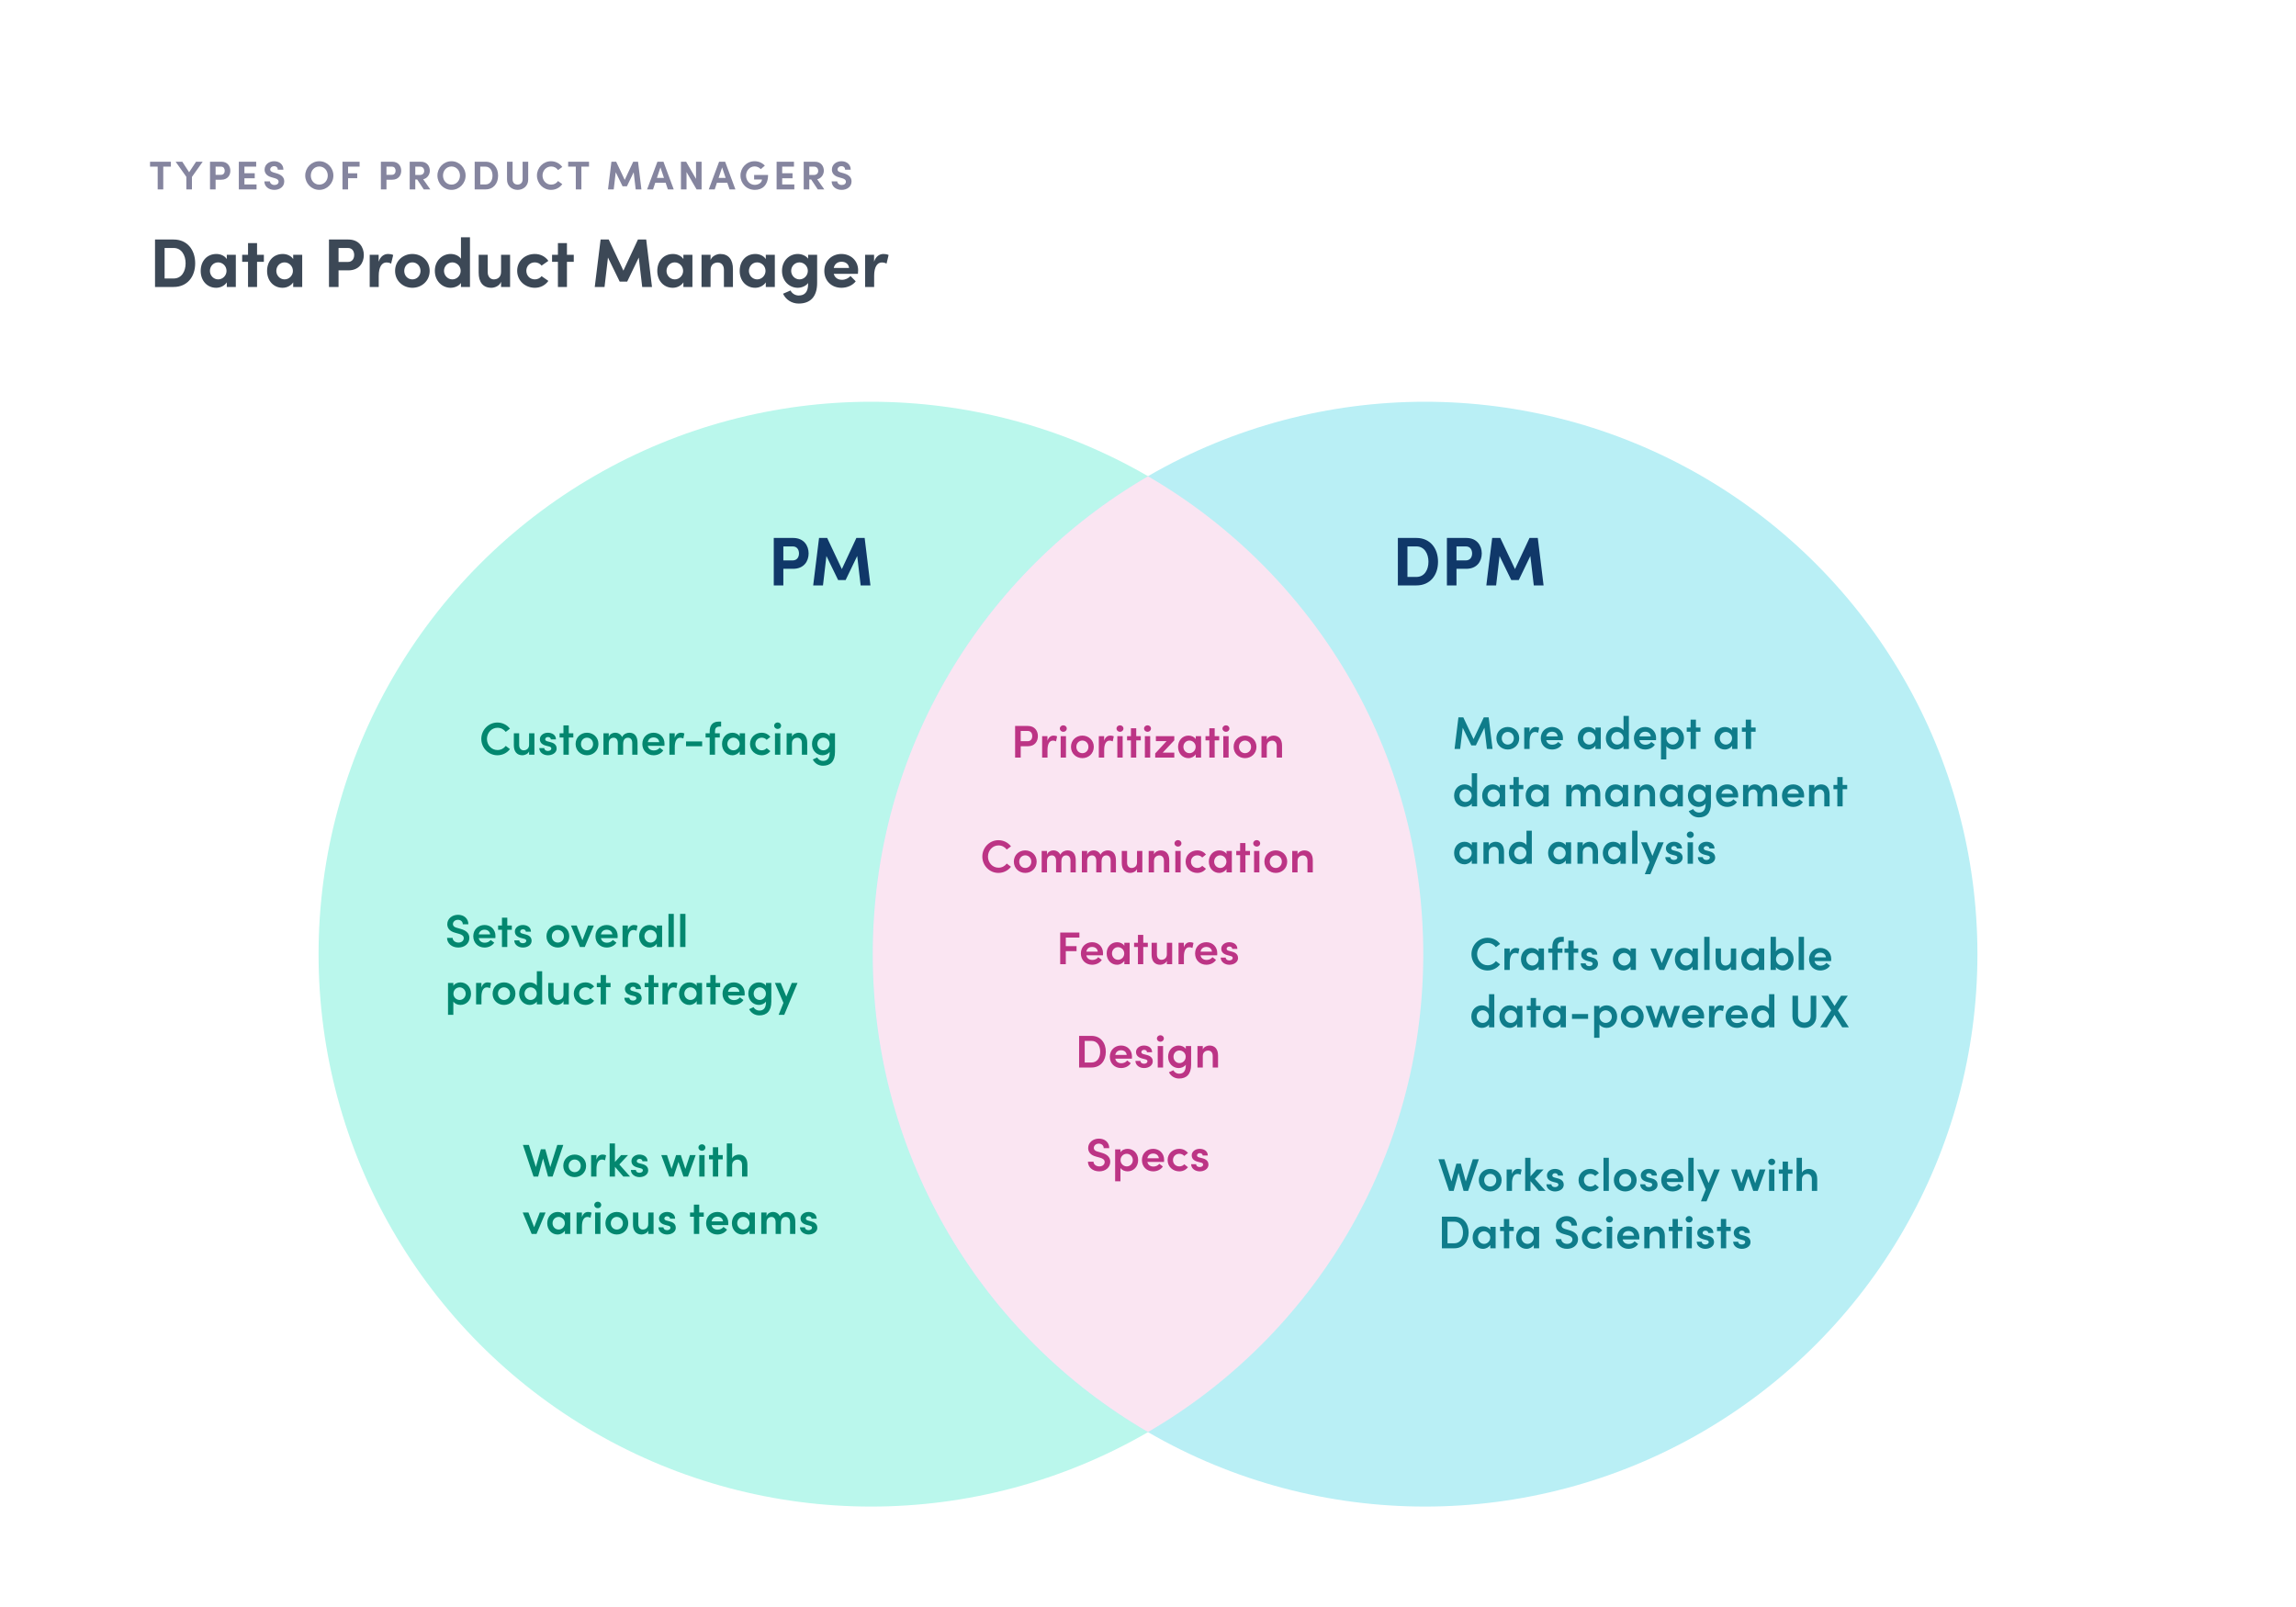
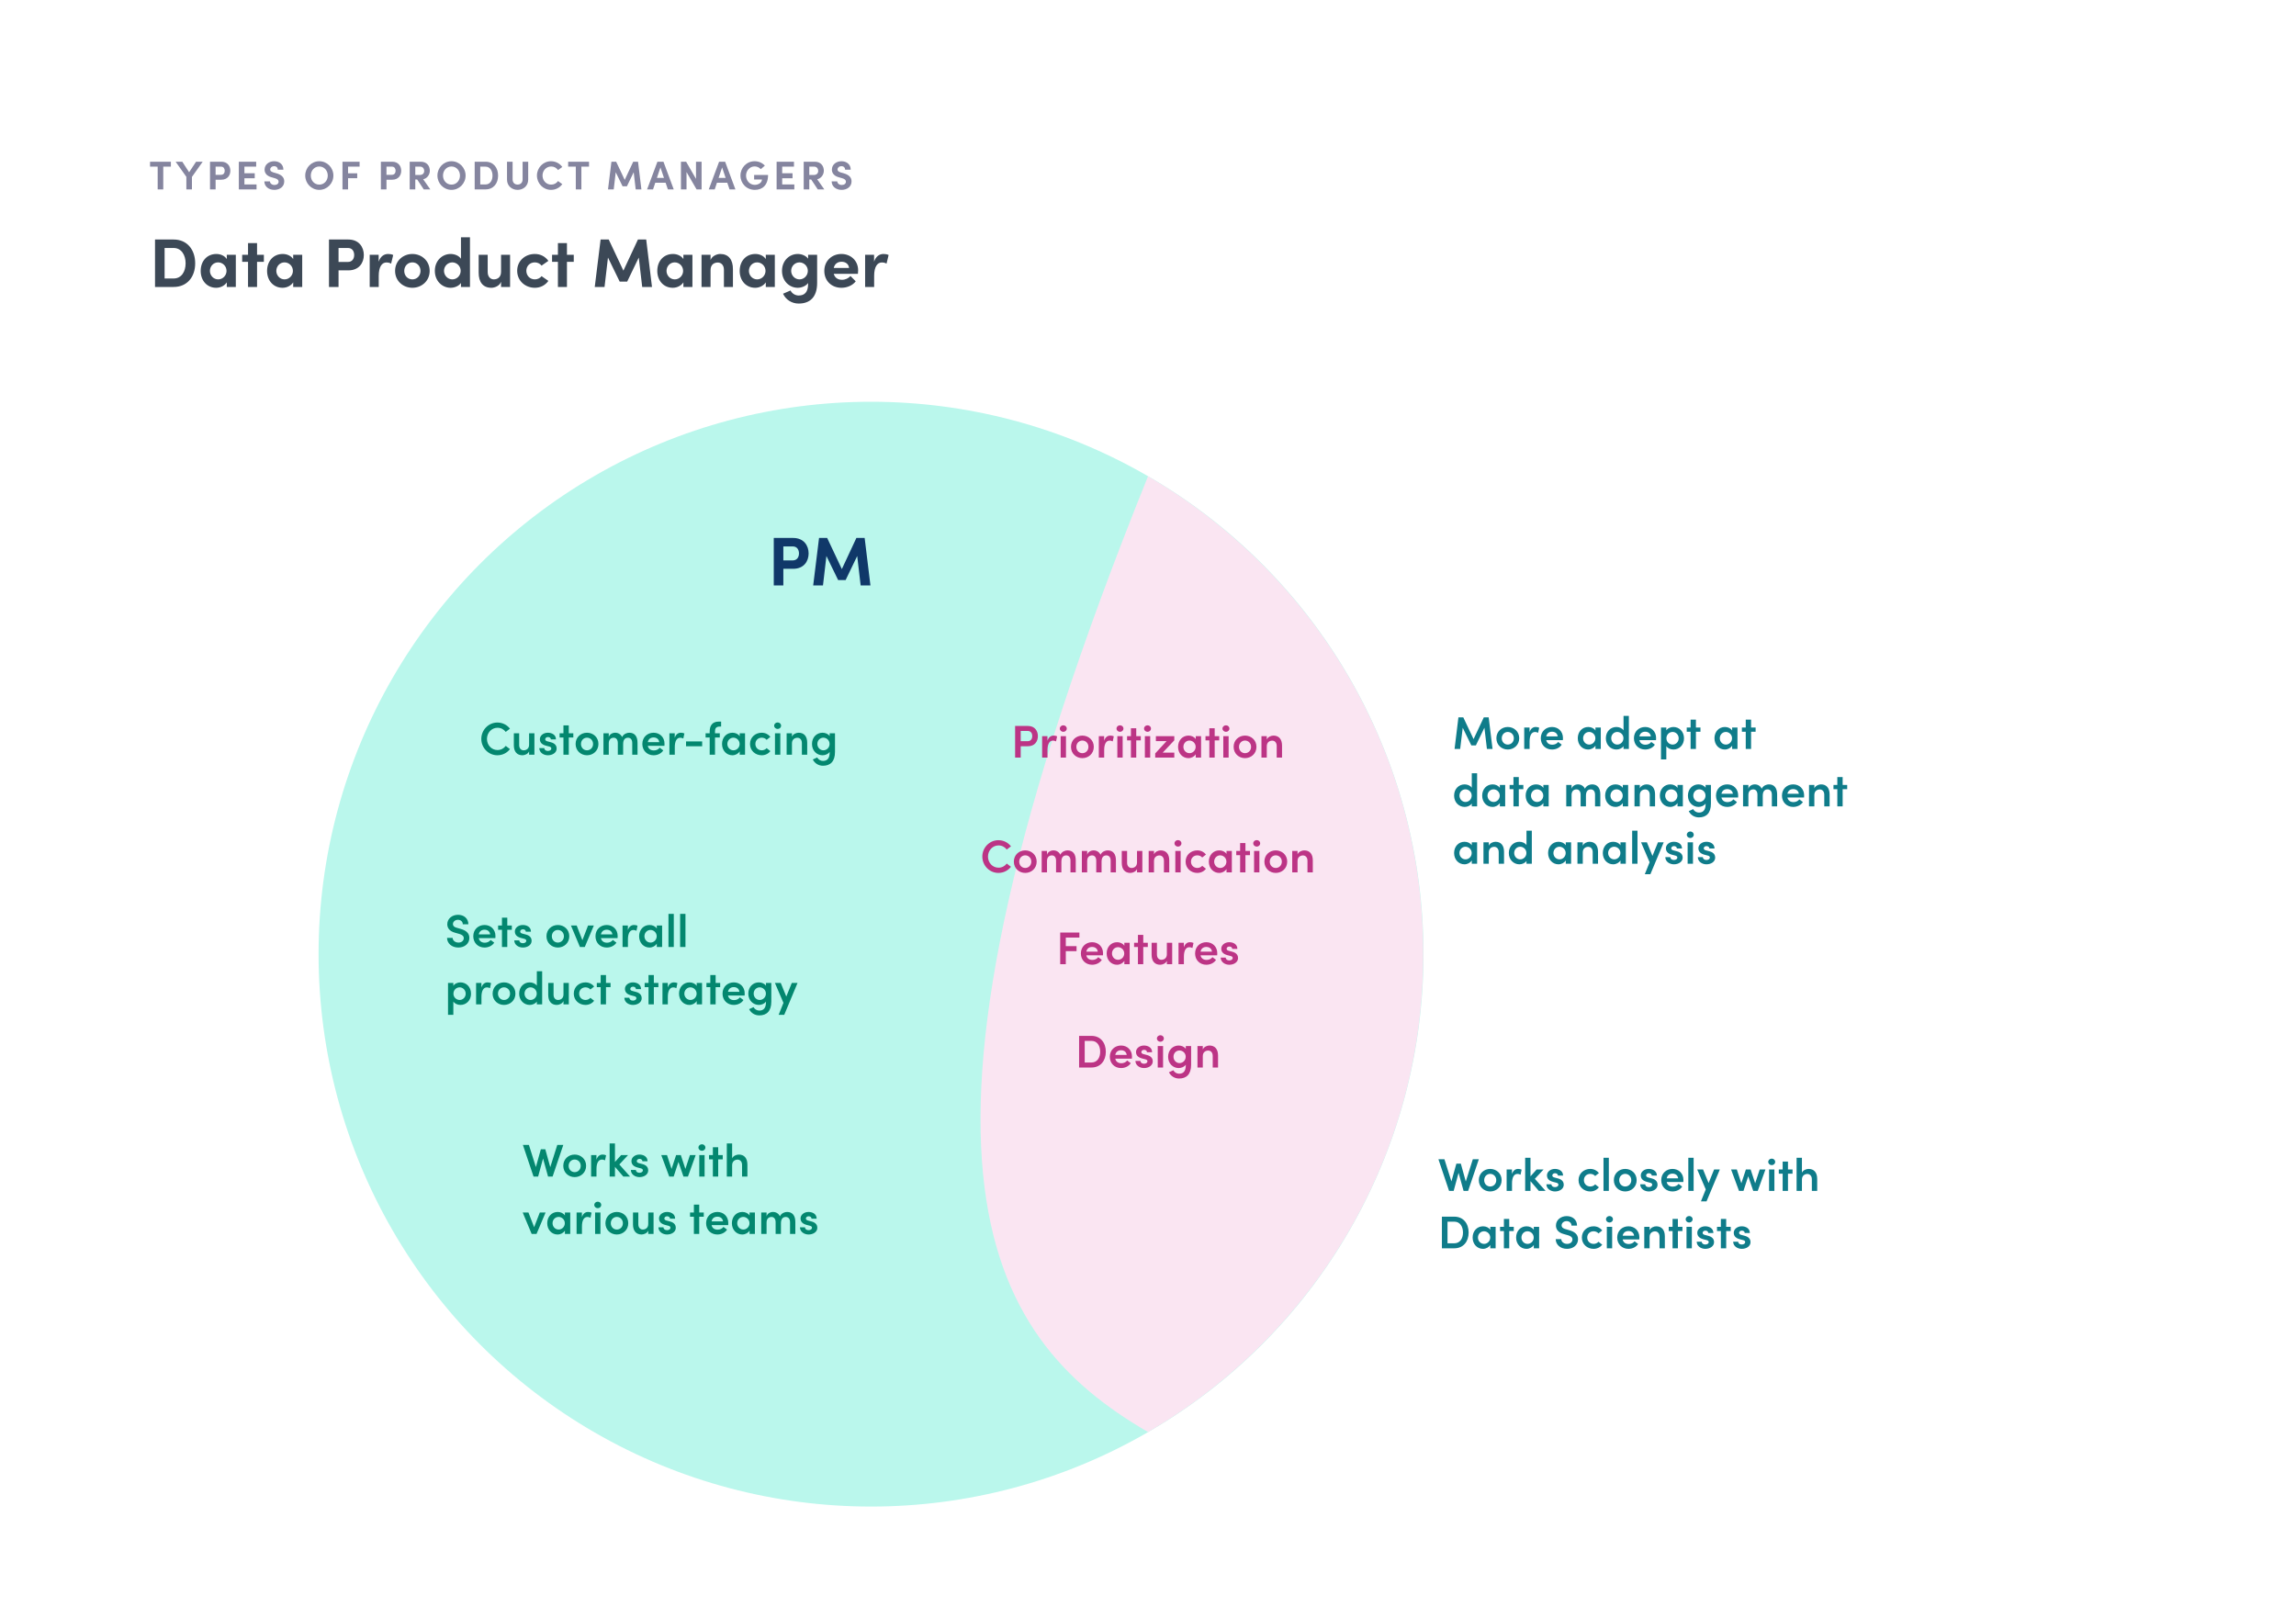
<svg xmlns="http://www.w3.org/2000/svg" width="800" height="560" viewBox="0 0 800 560" fill="none">
  <path d="M54.016 83.464V100H60.496C65.248 100 68.008 96.448 68.008 91.768C68.008 87.064 65.248 83.464 60.496 83.464H54.016ZM57.352 97.048V86.416H60.496C63.256 86.416 64.672 88.936 64.672 91.768C64.672 94.6 63.256 97.048 60.496 97.048H57.352ZM79.024 90.28C78.28 89.128 76.84 88.504 75.4 88.504C72.184 88.504 69.928 90.928 69.928 94.408C69.928 97.888 72.232 100.288 75.328 100.288C76.84 100.288 78.28 99.544 79.024 98.392V100H82.168V88.792H79.024V90.28ZM76.024 97.36C74.368 97.36 73.144 95.968 73.144 94.408C73.144 92.776 74.368 91.432 76 91.432C77.56 91.432 78.928 92.704 78.928 94.408C78.928 96.016 77.608 97.36 76.024 97.36ZM89.566 88.792V84.712H86.422V88.792H84.382V91.24H86.422V100H89.566V91.24H91.942V88.792H89.566ZM102.156 90.28C101.412 89.128 99.972 88.504 98.532 88.504C95.316 88.504 93.06 90.928 93.06 94.408C93.06 97.888 95.364 100.288 98.46 100.288C99.972 100.288 101.412 99.544 102.156 98.392V100H105.3V88.792H102.156V90.28ZM99.156 97.36C97.5 97.36 96.276 95.968 96.276 94.408C96.276 92.776 97.5 91.432 99.132 91.432C100.692 91.432 102.06 92.704 102.06 94.408C102.06 96.016 100.74 97.36 99.156 97.36ZM114.625 83.464V100H117.961V94.216H121.369C125.113 94.216 126.769 91.576 126.769 88.864C126.769 86.152 125.113 83.464 121.369 83.464H114.625ZM117.961 91.288V86.416H121.249C122.809 86.416 123.409 87.664 123.409 88.864C123.409 90.04 122.809 91.288 121.201 91.288H117.961ZM135.226 88.504C133.834 88.504 132.562 89.32 131.938 91.192V88.792H128.818V100H131.962V96.16C131.962 92.968 133.066 91.456 134.674 91.456C135.058 91.456 135.61 91.504 136.282 91.864L137.002 88.864C136.498 88.6 135.826 88.504 135.226 88.504ZM143.685 100.288C146.877 100.288 149.709 97.936 149.709 94.408C149.709 90.856 146.877 88.504 143.685 88.504C140.493 88.504 137.661 90.856 137.661 94.408C137.661 97.936 140.493 100.288 143.685 100.288ZM143.685 97.36C142.125 97.36 140.853 96.136 140.853 94.408C140.853 92.656 142.125 91.432 143.685 91.432C145.245 91.432 146.517 92.656 146.517 94.408C146.517 96.136 145.245 97.36 143.685 97.36ZM160.61 90.16C159.818 89.008 158.306 88.504 157.01 88.504C154.13 88.504 151.514 90.784 151.514 94.384C151.514 97.984 154.13 100.288 157.01 100.288C158.258 100.288 159.818 99.76 160.61 98.608V100H163.754V82.696H160.61V90.16ZM157.61 97.36C156.026 97.36 154.706 96.016 154.706 94.384C154.706 92.728 156.026 91.432 157.61 91.432C159.074 91.432 160.514 92.656 160.514 94.384C160.514 96.088 159.146 97.36 157.61 97.36ZM174.584 94.72C174.584 96.736 173.192 97.36 172.064 97.36C170.984 97.36 169.928 96.544 169.928 94.792V88.792H166.784V94.96C166.76 98.32 168.296 100.288 171.224 100.288C172.328 100.288 174.104 99.64 174.584 98.176V100H177.728V88.792H174.584V94.72ZM186.345 100.288C188.385 100.288 190.017 99.352 191.073 97.888L188.697 96.232C188.193 96.928 187.257 97.36 186.368 97.36C184.593 97.36 183.393 96.016 183.393 94.36C183.393 92.728 184.593 91.432 186.368 91.432C187.257 91.432 188.193 91.864 188.697 92.56L191.073 90.904C190.017 89.44 188.385 88.504 186.345 88.504C183.081 88.504 180.201 90.808 180.201 94.36C180.201 97.912 183.081 100.288 186.345 100.288ZM197.542 88.792V84.712H194.398V88.792H192.358V91.24H194.398V100H197.542V91.24H199.918V88.792H197.542ZM225.158 83.464H222.278L217.214 94.312L212.102 83.464H209.27L207.23 100H210.638L211.838 89.752L215.918 98.128H218.534L222.566 89.752L223.766 100H227.174L225.158 83.464ZM238.117 90.28C237.373 89.128 235.933 88.504 234.493 88.504C231.277 88.504 229.021 90.928 229.021 94.408C229.021 97.888 231.325 100.288 234.421 100.288C235.933 100.288 237.373 99.544 238.117 98.392V100H241.261V88.792H238.117V90.28ZM235.117 97.36C233.461 97.36 232.237 95.968 232.237 94.408C232.237 92.776 233.461 91.432 235.093 91.432C236.653 91.432 238.021 92.704 238.021 94.408C238.021 96.016 236.701 97.36 235.117 97.36ZM250.94 88.504C249.86 88.504 248.108 89.152 247.58 90.616V88.792H244.436V100H247.58V94.12C247.58 92.08 248.972 91.48 250.1 91.48C251.18 91.48 252.236 92.272 252.236 94.024V100H255.38V93.856C255.404 90.496 253.868 88.504 250.94 88.504ZM266.828 90.28C266.084 89.128 264.644 88.504 263.204 88.504C259.988 88.504 257.732 90.928 257.732 94.408C257.732 97.888 260.036 100.288 263.132 100.288C264.644 100.288 266.084 99.544 266.828 98.392V100H269.972V88.792H266.828V90.28ZM263.828 97.36C262.172 97.36 260.948 95.968 260.948 94.408C260.948 92.776 262.172 91.432 263.804 91.432C265.364 91.432 266.732 92.704 266.732 94.408C266.732 96.016 265.412 97.36 263.828 97.36ZM281.571 90.136C280.755 89.032 279.243 88.504 277.971 88.504C275.09 88.504 272.475 90.784 272.475 94.384C272.475 97.984 275.09 100.288 277.971 100.288C279.219 100.288 280.755 99.736 281.571 98.632V98.944C281.571 101.848 280.299 102.976 278.283 102.976C277.083 102.976 275.931 102.256 275.451 101.224L272.835 102.352C273.795 104.44 275.883 105.784 278.283 105.784C282.243 105.784 284.715 103.504 284.715 98.608V88.792H281.571V90.136ZM278.571 97.36C276.987 97.36 275.667 96.016 275.667 94.384C275.667 92.728 276.987 91.432 278.571 91.432C280.035 91.432 281.475 92.656 281.475 94.384C281.475 96.088 280.107 97.36 278.571 97.36ZM299.001 94.216C299.001 90.784 296.385 88.504 293.169 88.504C289.977 88.504 287.217 90.784 287.217 94.408C287.217 97.864 289.737 100.288 293.193 100.288C295.161 100.288 297.105 99.448 298.161 98.032L296.337 96.184C295.641 96.976 294.537 97.504 293.385 97.504C291.897 97.504 290.841 96.736 290.505 95.416H298.929C298.977 94.912 299.001 94.528 299.001 94.216ZM290.505 93.376C290.841 91.864 291.945 91.216 293.241 91.216C294.657 91.216 295.737 92.056 295.833 93.376H290.505ZM307.844 88.504C306.452 88.504 305.18 89.32 304.556 91.192V88.792H301.436V100H304.58V96.16C304.58 92.968 305.684 91.456 307.292 91.456C307.676 91.456 308.228 91.504 308.9 91.864L309.62 88.864C309.116 88.6 308.444 88.504 307.844 88.504Z" fill="#3C4856" />
  <circle cx="303.5" cy="332.5" r="192.5" fill="#BAF7EC" />
-   <circle cx="496.5" cy="332.5" r="192.5" fill="#B9EFF5" />
-   <path fill-rule="evenodd" clip-rule="evenodd" d="M400 499.026C457.351 465.704 495.913 403.605 495.913 332.5C495.913 261.394 457.351 199.295 400 165.974C342.649 199.295 304.088 261.394 304.088 332.5C304.088 403.605 342.649 465.704 400 499.026Z" fill="#FAE5F2" />
+   <path fill-rule="evenodd" clip-rule="evenodd" d="M400 499.026C457.351 465.704 495.913 403.605 495.913 332.5C495.913 261.394 457.351 199.295 400 165.974C304.088 403.605 342.649 465.704 400 499.026Z" fill="#FAE5F2" />
  <path d="M173.304 263.192C170.2 263.192 167.704 260.616 167.704 257.496C167.704 254.376 170.2 251.784 173.304 251.784C175.112 251.784 176.696 252.632 177.688 253.928L176.216 255.048C175.544 254.168 174.552 253.608 173.352 253.608C171.256 253.608 169.672 255.384 169.672 257.496C169.672 259.608 171.224 261.368 173.352 261.368C174.552 261.368 175.544 260.808 176.216 259.928L177.688 261.048C176.696 262.344 175.112 263.192 173.304 263.192ZM184.351 255.528H186.207V263H184.351V261.832C183.967 262.776 182.783 263.192 182.031 263.192C180.111 263.192 179.039 261.896 179.039 259.72V255.528H180.895V259.64C180.895 260.84 181.615 261.464 182.447 261.464C183.295 261.464 184.351 260.984 184.351 259.528V255.528ZM190.913 263.192C189.424 263.192 187.937 262.296 187.905 260.696H189.649C189.649 261.208 190.097 261.688 190.881 261.688C191.617 261.688 192.097 261.32 192.097 260.84C192.097 260.424 191.777 260.232 191.217 260.104L190.225 259.848C188.545 259.4 188.113 258.504 188.113 257.56C188.113 256.392 189.265 255.336 190.897 255.336C192.225 255.336 193.729 256.008 193.713 257.672H191.937C191.937 257.16 191.473 256.84 190.945 256.84C190.369 256.84 189.969 257.176 189.969 257.64C189.969 258.024 190.337 258.248 190.769 258.344L191.969 258.664C193.649 259.096 193.953 260.152 193.953 260.84C193.953 262.36 192.433 263.192 190.913 263.192ZM199.763 255.528V257H198.179V263H196.323V257H194.979V255.528H196.323V252.776H198.179V255.528H199.763ZM204.53 263.192C202.402 263.192 200.562 261.624 200.562 259.256C200.562 256.888 202.402 255.336 204.53 255.336C206.658 255.336 208.514 256.888 208.514 259.256C208.514 261.624 206.658 263.192 204.53 263.192ZM204.53 261.464C205.682 261.464 206.642 260.568 206.642 259.256C206.642 257.976 205.682 257.064 204.53 257.064C203.378 257.064 202.434 257.976 202.434 259.256C202.434 260.568 203.378 261.464 204.53 261.464ZM219.268 255.336C221.14 255.336 222.132 256.632 222.132 258.808V263H220.292V258.904C220.292 257.704 219.668 257.08 218.804 257.08C217.732 257.08 217.124 257.816 217.124 259.304V263H215.268V258.904C215.268 257.72 214.644 257.08 213.844 257.08C212.98 257.08 212.116 257.592 212.116 259.016V263H210.26V255.528H212.116V256.904C212.324 255.896 213.396 255.336 214.34 255.336C215.428 255.336 216.308 255.896 216.756 256.84C217.348 255.672 218.516 255.336 219.268 255.336ZM231.54 259.192C231.54 259.4 231.524 259.64 231.508 259.912H225.716C225.924 260.952 226.724 261.512 227.844 261.512C228.644 261.512 229.428 261.16 229.86 260.552L231.108 261.496C230.42 262.584 229.092 263.192 227.732 263.192C225.508 263.192 223.812 261.592 223.812 259.256C223.812 256.872 225.588 255.336 227.732 255.336C229.86 255.336 231.54 256.856 231.54 259.192ZM225.716 258.616H229.7C229.588 257.592 228.788 256.984 227.748 256.984C226.756 256.984 225.94 257.48 225.716 258.616ZM237.245 255.336C237.693 255.336 238.173 255.432 238.461 255.592L238.093 257.352C237.661 257.128 237.277 257.08 237.005 257.08C235.789 257.08 235.117 258.296 235.117 260.392V263H233.245V255.528H235.101V257.128C235.501 255.88 236.317 255.336 237.245 255.336ZM239.039 260.056V258.36H244.655V260.056H239.039ZM250.749 253.192C249.485 253.192 249.117 253.896 249.133 254.808V255.528H250.797V257H249.133V263H247.277V257H245.853V255.528H247.277V254.904C247.277 252.76 248.301 251.464 250.381 251.464H251.261V253.192H250.749ZM257.738 255.528H259.594V263H257.738V261.832C257.242 262.648 256.25 263.192 255.178 263.192C253.178 263.192 251.578 261.576 251.578 259.256C251.578 257 253.114 255.336 255.226 255.336C256.25 255.336 257.242 255.784 257.738 256.568V255.528ZM255.562 261.464C256.714 261.464 257.706 260.504 257.706 259.256C257.706 257.976 256.65 257.064 255.546 257.064C254.346 257.064 253.434 258.056 253.434 259.256C253.434 260.456 254.346 261.464 255.562 261.464ZM265.391 263.192C263.231 263.192 261.327 261.624 261.327 259.256C261.327 256.888 263.231 255.336 265.391 255.336C266.687 255.336 267.743 255.912 268.431 256.776L267.119 257.816C266.735 257.352 266.095 257.064 265.423 257.064C264.127 257.064 263.199 257.992 263.199 259.256C263.199 260.504 264.127 261.464 265.423 261.464C266.095 261.464 266.735 261.176 267.119 260.712L268.431 261.752C267.743 262.616 266.687 263.192 265.391 263.192ZM270.954 254.024C270.298 254.024 269.738 253.528 269.738 252.888C269.738 252.232 270.298 251.752 270.954 251.752C271.626 251.752 272.154 252.232 272.154 252.888C272.154 253.528 271.626 254.024 270.954 254.024ZM270.026 263V255.528H271.882V263H270.026ZM278.264 255.336C280.184 255.336 281.256 256.632 281.256 258.808V263H279.4V258.936C279.4 257.736 278.68 257.096 277.848 257.096C277 257.096 275.944 257.592 275.944 259.032V263H274.088V255.528H275.944V256.712C276.328 255.768 277.496 255.336 278.264 255.336ZM289.082 255.528H290.938V262.024C290.938 265.384 289.306 266.84 286.746 266.84C285.21 266.84 283.866 266.008 283.21 264.664L284.746 263.96C285.114 264.68 285.93 265.16 286.746 265.16C288.186 265.16 289.082 264.344 289.082 262.2V262.024C288.554 262.792 287.514 263.192 286.602 263.192C284.634 263.192 282.922 261.64 282.922 259.256C282.922 256.856 284.618 255.336 286.586 255.336C287.546 255.336 288.554 255.736 289.082 256.504V255.528ZM286.89 261.464C288.026 261.464 289.05 260.552 289.05 259.24C289.05 257.928 287.962 257.064 286.89 257.064C285.738 257.064 284.794 257.992 284.794 259.24C284.794 260.488 285.738 261.464 286.89 261.464Z" fill="#03876F" />
  <path d="M520.048 261H518.096L517.216 253.592L514.24 259.752H512.656L509.664 253.608L508.768 261H506.816L508.16 249.976H509.856L513.44 257.56L517.008 249.976H518.704L520.048 261ZM525.358 261.192C523.23 261.192 521.39 259.624 521.39 257.256C521.39 254.888 523.23 253.336 525.358 253.336C527.486 253.336 529.342 254.888 529.342 257.256C529.342 259.624 527.486 261.192 525.358 261.192ZM525.358 259.464C526.51 259.464 527.47 258.568 527.47 257.256C527.47 255.976 526.51 255.064 525.358 255.064C524.206 255.064 523.262 255.976 523.262 257.256C523.262 258.568 524.206 259.464 525.358 259.464ZM535.088 253.336C535.536 253.336 536.016 253.432 536.304 253.592L535.936 255.352C535.504 255.128 535.12 255.08 534.848 255.08C533.632 255.08 532.96 256.296 532.96 258.392V261H531.088V253.528H532.944V255.128C533.344 253.88 534.16 253.336 535.088 253.336ZM544.587 257.192C544.587 257.4 544.571 257.64 544.555 257.912H538.763C538.971 258.952 539.771 259.512 540.891 259.512C541.691 259.512 542.475 259.16 542.907 258.552L544.155 259.496C543.467 260.584 542.139 261.192 540.779 261.192C538.555 261.192 536.859 259.592 536.859 257.256C536.859 254.872 538.635 253.336 540.779 253.336C542.907 253.336 544.587 254.856 544.587 257.192ZM538.763 256.616H542.747C542.635 255.592 541.835 254.984 540.795 254.984C539.803 254.984 538.987 255.48 538.763 256.616ZM555.91 253.528H557.766V261H555.91V259.832C555.414 260.648 554.422 261.192 553.35 261.192C551.35 261.192 549.75 259.576 549.75 257.256C549.75 255 551.286 253.336 553.398 253.336C554.422 253.336 555.414 253.784 555.91 254.568V253.528ZM553.734 259.464C554.886 259.464 555.878 258.504 555.878 257.256C555.878 255.976 554.822 255.064 553.718 255.064C552.518 255.064 551.606 256.056 551.606 257.256C551.606 258.456 552.518 259.464 553.734 259.464ZM565.691 249.464H567.547V261H565.691V260.008C565.179 260.792 564.123 261.192 563.211 261.192C561.243 261.192 559.531 259.64 559.531 257.256C559.531 254.856 561.227 253.336 563.195 253.336C564.139 253.336 565.179 253.72 565.691 254.504V249.464ZM563.499 259.464C564.635 259.464 565.659 258.552 565.659 257.24C565.659 255.928 564.571 255.064 563.499 255.064C562.347 255.064 561.403 255.992 561.403 257.24C561.403 258.488 562.347 259.464 563.499 259.464ZM577.04 257.192C577.04 257.4 577.024 257.64 577.008 257.912H571.216C571.424 258.952 572.224 259.512 573.344 259.512C574.144 259.512 574.928 259.16 575.36 258.552L576.608 259.496C575.92 260.584 574.592 261.192 573.232 261.192C571.008 261.192 569.312 259.592 569.312 257.256C569.312 254.872 571.088 253.336 573.232 253.336C575.36 253.336 577.04 254.856 577.04 257.192ZM571.216 256.616H575.2C575.088 255.592 574.288 254.984 573.248 254.984C572.256 254.984 571.44 255.48 571.216 256.616ZM583.081 253.336C585.049 253.336 586.761 254.872 586.761 257.272C586.761 259.656 585.065 261.192 583.097 261.192C582.153 261.192 581.113 260.808 580.601 260.008V264.648H578.745V253.528H580.601V254.52C581.113 253.72 582.185 253.336 583.081 253.336ZM582.793 259.464C583.945 259.464 584.905 258.52 584.905 257.272C584.905 256.04 583.945 255.064 582.793 255.064C581.657 255.064 580.633 255.96 580.633 257.272C580.633 258.6 581.721 259.464 582.793 259.464ZM592.497 253.528V255H590.913V261H589.057V255H587.713V253.528H589.057V250.776H590.913V253.528H592.497ZM603.535 253.528H605.391V261H603.535V259.832C603.039 260.648 602.047 261.192 600.975 261.192C598.975 261.192 597.375 259.576 597.375 257.256C597.375 255 598.911 253.336 601.023 253.336C602.047 253.336 603.039 253.784 603.535 254.568V253.528ZM601.359 259.464C602.511 259.464 603.503 258.504 603.503 257.256C603.503 255.976 602.447 255.064 601.343 255.064C600.143 255.064 599.231 256.056 599.231 257.256C599.231 258.456 600.143 259.464 601.359 259.464ZM611.716 253.528V255H610.132V261H608.276V255H606.932V253.528H608.276V250.776H610.132V253.528H611.716ZM512.816 269.464H514.672V281H512.816V280.008C512.304 280.792 511.248 281.192 510.336 281.192C508.368 281.192 506.656 279.64 506.656 277.256C506.656 274.856 508.352 273.336 510.32 273.336C511.264 273.336 512.304 273.72 512.816 274.504V269.464ZM510.624 279.464C511.76 279.464 512.784 278.552 512.784 277.24C512.784 275.928 511.696 275.064 510.624 275.064C509.472 275.064 508.528 275.992 508.528 277.24C508.528 278.488 509.472 279.464 510.624 279.464ZM522.597 273.528H524.453V281H522.597V279.832C522.101 280.648 521.109 281.192 520.037 281.192C518.037 281.192 516.437 279.576 516.437 277.256C516.437 275 517.973 273.336 520.085 273.336C521.109 273.336 522.101 273.784 522.597 274.568V273.528ZM520.421 279.464C521.573 279.464 522.565 278.504 522.565 277.256C522.565 275.976 521.509 275.064 520.405 275.064C519.205 275.064 518.293 276.056 518.293 277.256C518.293 278.456 519.205 279.464 520.421 279.464ZM530.779 273.528V275H529.195V281H527.339V275H525.995V273.528H527.339V270.776H529.195V273.528H530.779ZM537.754 273.528H539.61V281H537.754V279.832C537.258 280.648 536.266 281.192 535.194 281.192C533.194 281.192 531.594 279.576 531.594 277.256C531.594 275 533.13 273.336 535.242 273.336C536.266 273.336 537.258 273.784 537.754 274.568V273.528ZM535.578 279.464C536.73 279.464 537.722 278.504 537.722 277.256C537.722 275.976 536.666 275.064 535.562 275.064C534.362 275.064 533.45 276.056 533.45 277.256C533.45 278.456 534.362 279.464 535.578 279.464ZM554.737 273.336C556.609 273.336 557.601 274.632 557.601 276.808V281H555.761V276.904C555.761 275.704 555.137 275.08 554.273 275.08C553.201 275.08 552.593 275.816 552.593 277.304V281H550.737V276.904C550.737 275.72 550.113 275.08 549.313 275.08C548.449 275.08 547.585 275.592 547.585 277.016V281H545.729V273.528H547.585V274.904C547.793 273.896 548.865 273.336 549.809 273.336C550.897 273.336 551.777 273.896 552.225 274.84C552.817 273.672 553.985 273.336 554.737 273.336ZM565.441 273.528H567.297V281H565.441V279.832C564.945 280.648 563.953 281.192 562.881 281.192C560.881 281.192 559.281 279.576 559.281 277.256C559.281 275 560.817 273.336 562.929 273.336C563.953 273.336 564.945 273.784 565.441 274.568V273.528ZM563.265 279.464C564.417 279.464 565.409 278.504 565.409 277.256C565.409 275.976 564.353 275.064 563.249 275.064C562.049 275.064 561.137 276.056 561.137 277.256C561.137 278.456 562.049 279.464 563.265 279.464ZM573.686 273.336C575.606 273.336 576.678 274.632 576.678 276.808V281H574.822V276.936C574.822 275.736 574.102 275.096 573.27 275.096C572.422 275.096 571.366 275.592 571.366 277.032V281H569.51V273.528H571.366V274.712C571.75 273.768 572.918 273.336 573.686 273.336ZM584.504 273.528H586.36V281H584.504V279.832C584.008 280.648 583.016 281.192 581.944 281.192C579.944 281.192 578.344 279.576 578.344 277.256C578.344 275 579.88 273.336 581.992 273.336C583.016 273.336 584.008 273.784 584.504 274.568V273.528ZM582.328 279.464C583.48 279.464 584.472 278.504 584.472 277.256C584.472 275.976 583.416 275.064 582.312 275.064C581.112 275.064 580.2 276.056 580.2 277.256C580.2 278.456 581.112 279.464 582.328 279.464ZM594.285 273.528H596.141V280.024C596.141 283.384 594.509 284.84 591.949 284.84C590.413 284.84 589.069 284.008 588.413 282.664L589.949 281.96C590.317 282.68 591.133 283.16 591.949 283.16C593.389 283.16 594.285 282.344 594.285 280.2V280.024C593.757 280.792 592.717 281.192 591.805 281.192C589.837 281.192 588.125 279.64 588.125 277.256C588.125 274.856 589.821 273.336 591.789 273.336C592.749 273.336 593.757 273.736 594.285 274.504V273.528ZM592.093 279.464C593.229 279.464 594.253 278.552 594.253 277.24C594.253 275.928 593.165 275.064 592.093 275.064C590.941 275.064 589.997 275.992 589.997 277.24C589.997 278.488 590.941 279.464 592.093 279.464ZM605.634 277.192C605.634 277.4 605.618 277.64 605.602 277.912H599.81C600.018 278.952 600.818 279.512 601.938 279.512C602.738 279.512 603.522 279.16 603.954 278.552L605.202 279.496C604.514 280.584 603.186 281.192 601.826 281.192C599.602 281.192 597.906 279.592 597.906 277.256C597.906 274.872 599.682 273.336 601.826 273.336C603.954 273.336 605.634 274.856 605.634 277.192ZM599.81 276.616H603.794C603.682 275.592 602.882 274.984 601.842 274.984C600.85 274.984 600.034 275.48 599.81 276.616ZM616.346 273.336C618.218 273.336 619.21 274.632 619.21 276.808V281H617.37V276.904C617.37 275.704 616.746 275.08 615.882 275.08C614.81 275.08 614.202 275.816 614.202 277.304V281H612.346V276.904C612.346 275.72 611.722 275.08 610.922 275.08C610.058 275.08 609.194 275.592 609.194 277.016V281H607.338V273.528H609.194V274.904C609.402 273.896 610.474 273.336 611.418 273.336C612.506 273.336 613.386 273.896 613.834 274.84C614.426 273.672 615.594 273.336 616.346 273.336ZM628.618 277.192C628.618 277.4 628.602 277.64 628.586 277.912H622.794C623.002 278.952 623.802 279.512 624.922 279.512C625.722 279.512 626.506 279.16 626.938 278.552L628.186 279.496C627.498 280.584 626.17 281.192 624.81 281.192C622.586 281.192 620.89 279.592 620.89 277.256C620.89 274.872 622.666 273.336 624.81 273.336C626.938 273.336 628.618 274.856 628.618 277.192ZM622.794 276.616H626.778C626.666 275.592 625.866 274.984 624.826 274.984C623.834 274.984 623.018 275.48 622.794 276.616ZM634.499 273.336C636.419 273.336 637.491 274.632 637.491 276.808V281H635.635V276.936C635.635 275.736 634.915 275.096 634.083 275.096C633.235 275.096 632.179 275.592 632.179 277.032V281H630.323V273.528H632.179V274.712C632.563 273.768 633.731 273.336 634.499 273.336ZM643.622 273.528V275H642.038V281H640.182V275H638.838V273.528H640.182V270.776H642.038V273.528H643.622ZM512.816 293.528H514.672V301H512.816V299.832C512.32 300.648 511.328 301.192 510.256 301.192C508.256 301.192 506.656 299.576 506.656 297.256C506.656 295 508.192 293.336 510.304 293.336C511.328 293.336 512.32 293.784 512.816 294.568V293.528ZM510.64 299.464C511.792 299.464 512.784 298.504 512.784 297.256C512.784 295.976 511.728 295.064 510.624 295.064C509.424 295.064 508.512 296.056 508.512 297.256C508.512 298.456 509.424 299.464 510.64 299.464ZM521.061 293.336C522.981 293.336 524.053 294.632 524.053 296.808V301H522.197V296.936C522.197 295.736 521.477 295.096 520.645 295.096C519.797 295.096 518.741 295.592 518.741 297.032V301H516.885V293.528H518.741V294.712C519.125 293.768 520.293 293.336 521.061 293.336ZM531.879 289.464H533.735V301H531.879V300.008C531.367 300.792 530.311 301.192 529.399 301.192C527.431 301.192 525.719 299.64 525.719 297.256C525.719 294.856 527.414 293.336 529.383 293.336C530.327 293.336 531.367 293.72 531.879 294.504V289.464ZM529.687 299.464C530.823 299.464 531.847 298.552 531.847 297.24C531.847 295.928 530.759 295.064 529.687 295.064C528.535 295.064 527.591 295.992 527.591 297.24C527.591 298.488 528.535 299.464 529.687 299.464ZM545.566 293.528H547.422V301H545.566V299.832C545.07 300.648 544.078 301.192 543.006 301.192C541.006 301.192 539.406 299.576 539.406 297.256C539.406 295 540.942 293.336 543.054 293.336C544.078 293.336 545.07 293.784 545.566 294.568V293.528ZM543.39 299.464C544.542 299.464 545.534 298.504 545.534 297.256C545.534 295.976 544.478 295.064 543.374 295.064C542.174 295.064 541.262 296.056 541.262 297.256C541.262 298.456 542.174 299.464 543.39 299.464ZM553.811 293.336C555.731 293.336 556.803 294.632 556.803 296.808V301H554.947V296.936C554.947 295.736 554.227 295.096 553.395 295.096C552.547 295.096 551.491 295.592 551.491 297.032V301H549.635V293.528H551.491V294.712C551.875 293.768 553.043 293.336 553.811 293.336ZM564.629 293.528H566.485V301H564.629V299.832C564.133 300.648 563.141 301.192 562.069 301.192C560.069 301.192 558.469 299.576 558.469 297.256C558.469 295 560.005 293.336 562.117 293.336C563.141 293.336 564.133 293.784 564.629 294.568V293.528ZM562.453 299.464C563.605 299.464 564.597 298.504 564.597 297.256C564.597 295.976 563.541 295.064 562.437 295.064C561.237 295.064 560.325 296.056 560.325 297.256C560.325 298.456 561.237 299.464 562.453 299.464ZM568.698 301V289.464H570.554V301H568.698ZM577.688 293.528H579.688L575.048 304.648H573.096L574.776 300.472L571.8 293.528H573.832L575.768 298.264L577.688 293.528ZM583.256 301.192C581.768 301.192 580.28 300.296 580.248 298.696H581.992C581.992 299.208 582.44 299.688 583.224 299.688C583.96 299.688 584.44 299.32 584.44 298.84C584.44 298.424 584.12 298.232 583.56 298.104L582.568 297.848C580.888 297.4 580.456 296.504 580.456 295.56C580.456 294.392 581.608 293.336 583.24 293.336C584.568 293.336 586.072 294.008 586.056 295.672H584.28C584.28 295.16 583.816 294.84 583.288 294.84C582.712 294.84 582.312 295.176 582.312 295.64C582.312 296.024 582.68 296.248 583.112 296.344L584.312 296.664C585.992 297.096 586.296 298.152 586.296 298.84C586.296 300.36 584.776 301.192 583.256 301.192ZM588.954 292.024C588.298 292.024 587.738 291.528 587.738 290.888C587.738 290.232 588.298 289.752 588.954 289.752C589.626 289.752 590.154 290.232 590.154 290.888C590.154 291.528 589.626 292.024 588.954 292.024ZM588.026 301V293.528H589.882V301H588.026ZM594.584 301.192C593.096 301.192 591.608 300.296 591.576 298.696H593.32C593.32 299.208 593.768 299.688 594.552 299.688C595.288 299.688 595.768 299.32 595.768 298.84C595.768 298.424 595.448 298.232 594.888 298.104L593.896 297.848C592.216 297.4 591.784 296.504 591.784 295.56C591.784 294.392 592.936 293.336 594.568 293.336C595.896 293.336 597.4 294.008 597.384 295.672H595.608C595.608 295.16 595.144 294.84 594.616 294.84C594.04 294.84 593.64 295.176 593.64 295.64C593.64 296.024 594.008 296.248 594.44 296.344L595.64 296.664C597.32 297.096 597.624 298.152 597.624 298.84C597.624 300.36 596.104 301.192 594.584 301.192Z" fill="#0F7C8A" />
  <path d="M159.704 330.192C157.352 330.192 155.768 328.688 155.768 326.816H157.704C157.72 327.68 158.536 328.464 159.752 328.464C160.872 328.464 161.592 327.776 161.592 326.912C161.592 326.144 160.936 325.696 160.008 325.44L158.632 325.056C156.264 324.448 155.848 323.024 155.848 322.064C155.848 320.112 157.56 318.784 159.592 318.784C161.608 318.784 163.192 320.032 163.192 322.096H161.256C161.256 321.184 160.568 320.528 159.544 320.528C158.6 320.528 157.816 321.168 157.816 322.032C157.816 322.336 157.912 322.976 159.176 323.312L160.488 323.696C162.216 324.176 163.544 325.072 163.544 326.832C163.544 328.848 161.864 330.192 159.704 330.192ZM172.634 326.192C172.634 326.4 172.618 326.64 172.602 326.912H166.81C167.018 327.952 167.818 328.512 168.938 328.512C169.738 328.512 170.522 328.16 170.954 327.552L172.202 328.496C171.514 329.584 170.186 330.192 168.826 330.192C166.602 330.192 164.906 328.592 164.906 326.256C164.906 323.872 166.682 322.336 168.826 322.336C170.954 322.336 172.634 323.856 172.634 326.192ZM166.81 325.616H170.794C170.682 324.592 169.882 323.984 168.842 323.984C167.85 323.984 167.034 324.48 166.81 325.616ZM178.341 322.528V324H176.757V330H174.901V324H173.557V322.528H174.901V319.776H176.757V322.528H178.341ZM182.194 330.192C180.706 330.192 179.218 329.296 179.186 327.696H180.93C180.93 328.208 181.378 328.688 182.162 328.688C182.898 328.688 183.378 328.32 183.378 327.84C183.378 327.424 183.058 327.232 182.498 327.104L181.506 326.848C179.826 326.4 179.394 325.504 179.394 324.56C179.394 323.392 180.546 322.336 182.178 322.336C183.506 322.336 185.01 323.008 184.994 324.672H183.218C183.218 324.16 182.754 323.84 182.226 323.84C181.65 323.84 181.25 324.176 181.25 324.64C181.25 325.024 181.618 325.248 182.05 325.344L183.25 325.664C184.93 326.096 185.234 327.152 185.234 327.84C185.234 329.36 183.714 330.192 182.194 330.192ZM194.374 330.192C192.246 330.192 190.406 328.624 190.406 326.256C190.406 323.888 192.246 322.336 194.374 322.336C196.502 322.336 198.358 323.888 198.358 326.256C198.358 328.624 196.502 330.192 194.374 330.192ZM194.374 328.464C195.526 328.464 196.486 327.568 196.486 326.256C196.486 324.976 195.526 324.064 194.374 324.064C193.222 324.064 192.278 324.976 192.278 326.256C192.278 327.568 193.222 328.464 194.374 328.464ZM204.893 322.528H206.909L203.757 330H202.061L198.941 322.528H200.941L202.924 327.648L204.893 322.528ZM215.212 326.192C215.212 326.4 215.196 326.64 215.18 326.912H209.388C209.596 327.952 210.396 328.512 211.516 328.512C212.316 328.512 213.1 328.16 213.532 327.552L214.78 328.496C214.092 329.584 212.764 330.192 211.404 330.192C209.18 330.192 207.484 328.592 207.484 326.256C207.484 323.872 209.26 322.336 211.404 322.336C213.532 322.336 215.212 323.856 215.212 326.192ZM209.388 325.616H213.372C213.26 324.592 212.46 323.984 211.42 323.984C210.428 323.984 209.612 324.48 209.388 325.616ZM220.917 322.336C221.365 322.336 221.845 322.432 222.133 322.592L221.765 324.352C221.333 324.128 220.949 324.08 220.677 324.08C219.461 324.08 218.789 325.296 218.789 327.392V330H216.917V322.528H218.773V324.128C219.173 322.88 219.989 322.336 220.917 322.336ZM228.847 322.528H230.703V330H228.847V328.832C228.351 329.648 227.359 330.192 226.287 330.192C224.287 330.192 222.687 328.576 222.687 326.256C222.687 324 224.223 322.336 226.335 322.336C227.359 322.336 228.351 322.784 228.847 323.568V322.528ZM226.671 328.464C227.823 328.464 228.815 327.504 228.815 326.256C228.815 324.976 227.759 324.064 226.655 324.064C225.455 324.064 224.543 325.056 224.543 326.256C224.543 327.456 225.455 328.464 226.671 328.464ZM232.917 330V318.464H234.773V330H232.917ZM236.979 330V318.464H238.835V330H236.979ZM160.44 342.336C162.408 342.336 164.12 343.872 164.12 346.272C164.12 348.656 162.424 350.192 160.456 350.192C159.512 350.192 158.472 349.808 157.96 349.008V353.648H156.104V342.528H157.96V343.52C158.472 342.72 159.544 342.336 160.44 342.336ZM160.152 348.464C161.304 348.464 162.264 347.52 162.264 346.272C162.264 345.04 161.304 344.064 160.152 344.064C159.016 344.064 157.992 344.96 157.992 346.272C157.992 347.6 159.08 348.464 160.152 348.464ZM169.885 342.336C170.333 342.336 170.813 342.432 171.101 342.592L170.733 344.352C170.301 344.128 169.917 344.08 169.645 344.08C168.429 344.08 167.757 345.296 167.757 347.392V350H165.885V342.528H167.741V344.128C168.141 342.88 168.957 342.336 169.885 342.336ZM175.608 350.192C173.48 350.192 171.64 348.624 171.64 346.256C171.64 343.888 173.48 342.336 175.608 342.336C177.736 342.336 179.592 343.888 179.592 346.256C179.592 348.624 177.736 350.192 175.608 350.192ZM175.608 348.464C176.76 348.464 177.72 347.568 177.72 346.256C177.72 344.976 176.76 344.064 175.608 344.064C174.456 344.064 173.512 344.976 173.512 346.256C173.512 347.568 174.456 348.464 175.608 348.464ZM187.05 338.464H188.906V350H187.05V349.008C186.538 349.792 185.482 350.192 184.57 350.192C182.602 350.192 180.89 348.64 180.89 346.256C180.89 343.856 182.586 342.336 184.554 342.336C185.498 342.336 186.538 342.72 187.05 343.504V338.464ZM184.858 348.464C185.994 348.464 187.018 347.552 187.018 346.24C187.018 344.928 185.93 344.064 184.858 344.064C183.706 344.064 182.762 344.992 182.762 346.24C182.762 347.488 183.706 348.464 184.858 348.464ZM196.336 342.528H198.192V350H196.336V348.832C195.952 349.776 194.768 350.192 194.016 350.192C192.096 350.192 191.024 348.896 191.024 346.72V342.528H192.88V346.64C192.88 347.84 193.6 348.464 194.432 348.464C195.28 348.464 196.336 347.984 196.336 346.528V342.528ZM203.985 350.192C201.825 350.192 199.921 348.624 199.921 346.256C199.921 343.888 201.825 342.336 203.985 342.336C205.281 342.336 206.337 342.912 207.025 343.776L205.713 344.816C205.329 344.352 204.689 344.064 204.017 344.064C202.721 344.064 201.793 344.992 201.793 346.256C201.793 347.504 202.721 348.464 204.017 348.464C204.689 348.464 205.329 348.176 205.713 347.712L207.025 348.752C206.337 349.616 205.281 350.192 203.985 350.192ZM212.732 342.528V344H211.148V350H209.292V344H207.948V342.528H209.292V339.776H211.148V342.528H212.732ZM220.553 350.192C219.065 350.192 217.577 349.296 217.545 347.696H219.289C219.289 348.208 219.737 348.688 220.521 348.688C221.257 348.688 221.737 348.32 221.737 347.84C221.737 347.424 221.417 347.232 220.857 347.104L219.865 346.848C218.185 346.4 217.753 345.504 217.753 344.56C217.753 343.392 218.905 342.336 220.537 342.336C221.865 342.336 223.369 343.008 223.353 344.672H221.577C221.577 344.16 221.113 343.84 220.585 343.84C220.009 343.84 219.609 344.176 219.609 344.64C219.609 345.024 219.977 345.248 220.409 345.344L221.609 345.664C223.289 346.096 223.593 347.152 223.593 347.84C223.593 349.36 222.073 350.192 220.553 350.192ZM229.404 342.528V344H227.82V350H225.964V344H224.62V342.528H225.964V339.776H227.82V342.528H229.404ZM234.823 342.336C235.271 342.336 235.751 342.432 236.039 342.592L235.671 344.352C235.239 344.128 234.855 344.08 234.583 344.08C233.367 344.08 232.695 345.296 232.695 347.392V350H230.823V342.528H232.679V344.128C233.079 342.88 233.895 342.336 234.823 342.336ZM242.754 342.528H244.61V350H242.754V348.832C242.258 349.648 241.266 350.192 240.194 350.192C238.194 350.192 236.594 348.576 236.594 346.256C236.594 344 238.13 342.336 240.242 342.336C241.266 342.336 242.258 342.784 242.754 343.568V342.528ZM240.578 348.464C241.73 348.464 242.722 347.504 242.722 346.256C242.722 344.976 241.666 344.064 240.562 344.064C239.362 344.064 238.45 345.056 238.45 346.256C238.45 347.456 239.362 348.464 240.578 348.464ZM250.935 342.528V344H249.351V350H247.495V344H246.151V342.528H247.495V339.776H249.351V342.528H250.935ZM259.478 346.192C259.478 346.4 259.462 346.64 259.446 346.912H253.654C253.862 347.952 254.662 348.512 255.782 348.512C256.582 348.512 257.366 348.16 257.798 347.552L259.046 348.496C258.358 349.584 257.03 350.192 255.67 350.192C253.446 350.192 251.75 348.592 251.75 346.256C251.75 343.872 253.526 342.336 255.67 342.336C257.798 342.336 259.478 343.856 259.478 346.192ZM253.654 345.616H257.638C257.526 344.592 256.726 343.984 255.686 343.984C254.694 343.984 253.878 344.48 253.654 345.616ZM266.894 342.528H268.75V349.024C268.75 352.384 267.118 353.84 264.558 353.84C263.022 353.84 261.678 353.008 261.022 351.664L262.558 350.96C262.926 351.68 263.742 352.16 264.558 352.16C265.998 352.16 266.894 351.344 266.894 349.2V349.024C266.366 349.792 265.326 350.192 264.414 350.192C262.446 350.192 260.734 348.64 260.734 346.256C260.734 343.856 262.43 342.336 264.398 342.336C265.358 342.336 266.366 342.736 266.894 343.504V342.528ZM264.702 348.464C265.838 348.464 266.862 347.552 266.862 346.24C266.862 344.928 265.774 344.064 264.702 344.064C263.55 344.064 262.606 344.992 262.606 346.24C262.606 347.488 263.55 348.464 264.702 348.464ZM275.891 342.528H277.891L273.251 353.648H271.299L272.979 349.472L270.003 342.528H272.035L273.971 347.264L275.891 342.528Z" fill="#03876F" />
-   <path d="M518.304 338.192C515.2 338.192 512.704 335.616 512.704 332.496C512.704 329.376 515.2 326.784 518.304 326.784C520.112 326.784 521.696 327.632 522.688 328.928L521.216 330.048C520.544 329.168 519.552 328.608 518.352 328.608C516.256 328.608 514.672 330.384 514.672 332.496C514.672 334.608 516.224 336.368 518.352 336.368C519.552 336.368 520.544 335.808 521.216 334.928L522.688 336.048C521.696 337.344 520.112 338.192 518.304 338.192ZM528.182 330.336C528.63 330.336 529.11 330.432 529.398 330.592L529.03 332.352C528.598 332.128 528.214 332.08 527.942 332.08C526.726 332.08 526.054 333.296 526.054 335.392V338H524.182V330.528H526.038V332.128C526.438 330.88 527.254 330.336 528.182 330.336ZM536.113 330.528H537.969V338H536.113V336.832C535.617 337.648 534.625 338.192 533.553 338.192C531.553 338.192 529.953 336.576 529.953 334.256C529.953 332 531.489 330.336 533.601 330.336C534.625 330.336 535.617 330.784 536.113 331.568V330.528ZM533.937 336.464C535.089 336.464 536.081 335.504 536.081 334.256C536.081 332.976 535.025 332.064 533.921 332.064C532.721 332.064 531.809 333.056 531.809 334.256C531.809 335.456 532.721 336.464 533.937 336.464ZM544.358 328.192C543.094 328.192 542.726 328.896 542.742 329.808V330.528H544.406V332H542.742V338H540.886V332H539.462V330.528H540.886V329.904C540.886 327.76 541.91 326.464 543.99 326.464H544.87V328.192H544.358ZM549.904 330.528V332H548.32V338H546.464V332H545.12V330.528H546.464V327.776H548.32V330.528H549.904ZM553.756 338.192C552.268 338.192 550.78 337.296 550.748 335.696H552.492C552.492 336.208 552.94 336.688 553.724 336.688C554.46 336.688 554.94 336.32 554.94 335.84C554.94 335.424 554.62 335.232 554.06 335.104L553.068 334.848C551.388 334.4 550.956 333.504 550.956 332.56C550.956 331.392 552.108 330.336 553.74 330.336C555.068 330.336 556.572 331.008 556.556 332.672H554.78C554.78 332.16 554.316 331.84 553.788 331.84C553.212 331.84 552.812 332.176 552.812 332.64C552.812 333.024 553.18 333.248 553.612 333.344L554.812 333.664C556.492 334.096 556.796 335.152 556.796 335.84C556.796 337.36 555.276 338.192 553.756 338.192ZM568.144 330.528H570V338H568.144V336.832C567.648 337.648 566.656 338.192 565.584 338.192C563.584 338.192 561.984 336.576 561.984 334.256C561.984 332 563.52 330.336 565.632 330.336C566.656 330.336 567.648 330.784 568.144 331.568V330.528ZM565.968 336.464C567.12 336.464 568.112 335.504 568.112 334.256C568.112 332.976 567.056 332.064 565.952 332.064C564.752 332.064 563.84 333.056 563.84 334.256C563.84 335.456 564.752 336.464 565.968 336.464ZM580.986 330.528H583.002L579.85 338H578.154L575.034 330.528H577.034L579.018 335.648L580.986 330.528ZM589.738 330.528H591.594V338H589.738V336.832C589.242 337.648 588.25 338.192 587.178 338.192C585.178 338.192 583.578 336.576 583.578 334.256C583.578 332 585.114 330.336 587.226 330.336C588.25 330.336 589.242 330.784 589.738 331.568V330.528ZM587.562 336.464C588.714 336.464 589.706 335.504 589.706 334.256C589.706 332.976 588.65 332.064 587.546 332.064C586.346 332.064 585.434 333.056 585.434 334.256C585.434 335.456 586.346 336.464 587.562 336.464ZM593.807 338V326.464H595.663V338H593.807ZM603.086 330.528H604.942V338H603.086V336.832C602.702 337.776 601.518 338.192 600.766 338.192C598.846 338.192 597.774 336.896 597.774 334.72V330.528H599.63V334.64C599.63 335.84 600.35 336.464 601.182 336.464C602.03 336.464 603.086 335.984 603.086 334.528V330.528ZM612.863 330.528H614.719V338H612.863V336.832C612.367 337.648 611.375 338.192 610.303 338.192C608.303 338.192 606.703 336.576 606.703 334.256C606.703 332 608.239 330.336 610.351 330.336C611.375 330.336 612.367 330.784 612.863 331.568V330.528ZM610.687 336.464C611.839 336.464 612.831 335.504 612.831 334.256C612.831 332.976 611.775 332.064 610.671 332.064C609.471 332.064 608.559 333.056 608.559 334.256C608.559 335.456 609.471 336.464 610.687 336.464ZM621.284 330.336C623.252 330.336 624.948 331.856 624.948 334.256C624.948 336.64 623.236 338.192 621.268 338.192C620.372 338.192 619.3 337.792 618.788 336.992V338H616.932V326.464H618.788V331.52C619.3 330.72 620.34 330.336 621.284 330.336ZM620.98 336.464C622.132 336.464 623.092 335.488 623.092 334.24C623.092 332.992 622.132 332.064 620.98 332.064C619.908 332.064 618.82 332.928 618.82 334.24C618.82 335.552 619.844 336.464 620.98 336.464ZM626.713 338V326.464H628.569V338H626.713ZM638.056 334.192C638.056 334.4 638.04 334.64 638.024 334.912H632.232C632.44 335.952 633.24 336.512 634.36 336.512C635.16 336.512 635.944 336.16 636.376 335.552L637.624 336.496C636.936 337.584 635.608 338.192 634.248 338.192C632.024 338.192 630.328 336.592 630.328 334.256C630.328 331.872 632.104 330.336 634.248 330.336C636.376 330.336 638.056 331.856 638.056 334.192ZM632.232 333.616H636.216C636.104 332.592 635.304 331.984 634.264 331.984C633.272 331.984 632.456 332.48 632.232 333.616ZM518.816 346.464H520.672V358H518.816V357.008C518.304 357.792 517.248 358.192 516.336 358.192C514.368 358.192 512.656 356.64 512.656 354.256C512.656 351.856 514.352 350.336 516.32 350.336C517.264 350.336 518.304 350.72 518.816 351.504V346.464ZM516.624 356.464C517.76 356.464 518.784 355.552 518.784 354.24C518.784 352.928 517.696 352.064 516.624 352.064C515.472 352.064 514.528 352.992 514.528 354.24C514.528 355.488 515.472 356.464 516.624 356.464ZM528.597 350.528H530.453V358H528.597V356.832C528.101 357.648 527.109 358.192 526.037 358.192C524.037 358.192 522.437 356.576 522.437 354.256C522.437 352 523.973 350.336 526.085 350.336C527.109 350.336 528.101 350.784 528.597 351.568V350.528ZM526.421 356.464C527.573 356.464 528.565 355.504 528.565 354.256C528.565 352.976 527.509 352.064 526.405 352.064C525.205 352.064 524.293 353.056 524.293 354.256C524.293 355.456 525.205 356.464 526.421 356.464ZM536.779 350.528V352H535.195V358H533.339V352H531.995V350.528H533.339V347.776H535.195V350.528H536.779ZM543.754 350.528H545.61V358H543.754V356.832C543.258 357.648 542.266 358.192 541.194 358.192C539.194 358.192 537.594 356.576 537.594 354.256C537.594 352 539.13 350.336 541.242 350.336C542.266 350.336 543.258 350.784 543.754 351.568V350.528ZM541.578 356.464C542.73 356.464 543.722 355.504 543.722 354.256C543.722 352.976 542.666 352.064 541.562 352.064C540.362 352.064 539.45 353.056 539.45 354.256C539.45 355.456 540.362 356.464 541.578 356.464ZM547.727 355.056V353.36H553.343V355.056H547.727ZM559.784 350.336C561.752 350.336 563.464 351.872 563.464 354.272C563.464 356.656 561.768 358.192 559.8 358.192C558.856 358.192 557.816 357.808 557.304 357.008V361.648H555.448V350.528H557.304V351.52C557.816 350.72 558.888 350.336 559.784 350.336ZM559.496 356.464C560.648 356.464 561.608 355.52 561.608 354.272C561.608 353.04 560.648 352.064 559.496 352.064C558.36 352.064 557.336 352.96 557.336 354.272C557.336 355.6 558.424 356.464 559.496 356.464ZM568.733 358.192C566.605 358.192 564.765 356.624 564.765 354.256C564.765 351.888 566.605 350.336 568.733 350.336C570.861 350.336 572.717 351.888 572.717 354.256C572.717 356.624 570.861 358.192 568.733 358.192ZM568.733 356.464C569.885 356.464 570.845 355.568 570.845 354.256C570.845 352.976 569.885 352.064 568.733 352.064C567.581 352.064 566.637 352.976 566.637 354.256C566.637 355.568 567.581 356.464 568.733 356.464ZM583.346 350.528H585.346L582.658 358H581.09L579.346 352.896L577.682 358H576.13L573.362 350.528H575.362L576.946 355.344L578.53 350.528H580.178L581.762 355.344L583.346 350.528ZM593.775 354.192C593.775 354.4 593.759 354.64 593.743 354.912H587.951C588.159 355.952 588.959 356.512 590.079 356.512C590.879 356.512 591.663 356.16 592.095 355.552L593.343 356.496C592.655 357.584 591.327 358.192 589.967 358.192C587.743 358.192 586.047 356.592 586.047 354.256C586.047 351.872 587.823 350.336 589.967 350.336C592.095 350.336 593.775 351.856 593.775 354.192ZM587.951 353.616H591.935C591.823 352.592 591.023 351.984 589.983 351.984C588.991 351.984 588.175 352.48 587.951 353.616ZM599.479 350.336C599.927 350.336 600.407 350.432 600.695 350.592L600.327 352.352C599.895 352.128 599.511 352.08 599.239 352.08C598.023 352.08 597.351 353.296 597.351 355.392V358H595.479V350.528H597.335V352.128C597.735 350.88 598.551 350.336 599.479 350.336ZM608.978 354.192C608.978 354.4 608.962 354.64 608.946 354.912H603.154C603.362 355.952 604.162 356.512 605.282 356.512C606.082 356.512 606.866 356.16 607.298 355.552L608.546 356.496C607.858 357.584 606.53 358.192 605.17 358.192C602.946 358.192 601.25 356.592 601.25 354.256C601.25 351.872 603.026 350.336 605.17 350.336C607.298 350.336 608.978 351.856 608.978 354.192ZM603.154 353.616H607.138C607.026 352.592 606.226 351.984 605.186 351.984C604.194 351.984 603.378 352.48 603.154 353.616ZM616.394 346.464H618.25V358H616.394V357.008C615.882 357.792 614.826 358.192 613.914 358.192C611.946 358.192 610.234 356.64 610.234 354.256C610.234 351.856 611.93 350.336 613.898 350.336C614.842 350.336 615.882 350.72 616.394 351.504V346.464ZM614.202 356.464C615.338 356.464 616.362 355.552 616.362 354.24C616.362 352.928 615.274 352.064 614.202 352.064C613.05 352.064 612.106 352.992 612.106 354.24C612.106 355.488 613.05 356.464 614.202 356.464ZM628.706 358.192C626.482 358.192 624.546 356.688 624.546 354.16V346.976H626.498V354.08C626.498 355.648 627.538 356.336 628.706 356.336C629.858 356.336 630.898 355.648 630.898 354.08V346.976H632.85V354.16C632.85 356.688 630.914 358.192 628.706 358.192ZM644.205 358H641.901L639.213 353.68L636.525 358H634.221L638.045 352.096L634.605 346.976H636.941L639.213 350.544L641.501 346.976H643.837L640.381 352.112L644.205 358Z" fill="#0F7C8A" />
  <path d="M194.176 398.976H196.272L192.544 410H190.96L189.216 403.712L187.504 410H185.904L182.192 398.976H184.288L186.72 406.688L188.448 400.496H190L191.728 406.72L194.176 398.976ZM200.233 410.192C198.105 410.192 196.265 408.624 196.265 406.256C196.265 403.888 198.105 402.336 200.233 402.336C202.361 402.336 204.217 403.888 204.217 406.256C204.217 408.624 202.361 410.192 200.233 410.192ZM200.233 408.464C201.385 408.464 202.345 407.568 202.345 406.256C202.345 404.976 201.385 404.064 200.233 404.064C199.081 404.064 198.137 404.976 198.137 406.256C198.137 407.568 199.081 408.464 200.233 408.464ZM209.963 402.336C210.411 402.336 210.891 402.432 211.179 402.592L210.811 404.352C210.379 404.128 209.995 404.08 209.723 404.08C208.507 404.08 207.835 405.296 207.835 407.392V410H205.963V402.528H207.819V404.128C208.219 402.88 209.035 402.336 209.963 402.336ZM219.536 410H217.185L214.273 406.608V410H212.417V398.464H214.273V404.912L216.417 402.528H218.833L215.793 405.792L219.536 410ZM222.819 410.192C221.331 410.192 219.843 409.296 219.811 407.696H221.555C221.555 408.208 222.003 408.688 222.787 408.688C223.523 408.688 224.003 408.32 224.003 407.84C224.003 407.424 223.683 407.232 223.123 407.104L222.131 406.848C220.451 406.4 220.019 405.504 220.019 404.56C220.019 403.392 221.171 402.336 222.803 402.336C224.131 402.336 225.635 403.008 225.619 404.672H223.843C223.843 404.16 223.379 403.84 222.851 403.84C222.275 403.84 221.875 404.176 221.875 404.64C221.875 405.024 222.243 405.248 222.675 405.344L223.875 405.664C225.555 406.096 225.859 407.152 225.859 407.84C225.859 409.36 224.339 410.192 222.819 410.192ZM240.393 402.528H242.393L239.705 410H238.137L236.393 404.896L234.729 410H233.177L230.409 402.528H232.409L233.993 407.344L235.577 402.528H237.225L238.809 407.344L240.393 402.528ZM244.579 401.024C243.923 401.024 243.363 400.528 243.363 399.888C243.363 399.232 243.923 398.752 244.579 398.752C245.251 398.752 245.779 399.232 245.779 399.888C245.779 400.528 245.251 401.024 244.579 401.024ZM243.651 410V402.528H245.507V410H243.651ZM251.825 402.528V404H250.241V410H248.385V404H247.041V402.528H248.385V399.776H250.241V402.528H251.825ZM257.421 402.336C259.341 402.336 260.413 403.632 260.413 405.808V410H258.557V405.936C258.557 404.736 257.837 404.096 257.005 404.096C256.157 404.096 255.101 404.592 255.101 406.048V410H253.245V398.464H255.101V403.664C255.469 402.752 256.669 402.336 257.421 402.336ZM188.08 422.528H190.096L186.944 430H185.248L182.128 422.528H184.128L186.112 427.648L188.08 422.528ZM196.832 422.528H198.688V430H196.832V428.832C196.336 429.648 195.344 430.192 194.272 430.192C192.272 430.192 190.672 428.576 190.672 426.256C190.672 424 192.208 422.336 194.32 422.336C195.344 422.336 196.336 422.784 196.832 423.568V422.528ZM194.656 428.464C195.808 428.464 196.8 427.504 196.8 426.256C196.8 424.976 195.744 424.064 194.64 424.064C193.44 424.064 192.528 425.056 192.528 426.256C192.528 427.456 193.44 428.464 194.656 428.464ZM204.901 422.336C205.349 422.336 205.829 422.432 206.117 422.592L205.749 424.352C205.317 424.128 204.933 424.08 204.661 424.08C203.445 424.08 202.773 425.296 202.773 427.392V430H200.901V422.528H202.757V424.128C203.157 422.88 203.973 422.336 204.901 422.336ZM208.282 421.024C207.626 421.024 207.066 420.528 207.066 419.888C207.066 419.232 207.626 418.752 208.282 418.752C208.954 418.752 209.482 419.232 209.482 419.888C209.482 420.528 208.954 421.024 208.282 421.024ZM207.354 430V422.528H209.21V430H207.354ZM214.921 430.192C212.793 430.192 210.953 428.624 210.953 426.256C210.953 423.888 212.793 422.336 214.921 422.336C217.049 422.336 218.905 423.888 218.905 426.256C218.905 428.624 217.049 430.192 214.921 430.192ZM214.921 428.464C216.073 428.464 217.033 427.568 217.033 426.256C217.033 424.976 216.073 424.064 214.921 424.064C213.769 424.064 212.825 424.976 212.825 426.256C212.825 427.568 213.769 428.464 214.921 428.464ZM225.867 422.528H227.723V430H225.867V428.832C225.483 429.776 224.299 430.192 223.547 430.192C221.627 430.192 220.555 428.896 220.555 426.72V422.528H222.411V426.64C222.411 427.84 223.131 428.464 223.963 428.464C224.811 428.464 225.867 427.984 225.867 426.528V422.528ZM232.428 430.192C230.94 430.192 229.452 429.296 229.42 427.696H231.164C231.164 428.208 231.612 428.688 232.396 428.688C233.132 428.688 233.612 428.32 233.612 427.84C233.612 427.424 233.292 427.232 232.732 427.104L231.74 426.848C230.06 426.4 229.628 425.504 229.628 424.56C229.628 423.392 230.78 422.336 232.412 422.336C233.74 422.336 235.244 423.008 235.228 424.672H233.452C233.452 424.16 232.988 423.84 232.46 423.84C231.884 423.84 231.484 424.176 231.484 424.64C231.484 425.024 231.852 425.248 232.284 425.344L233.484 425.664C235.164 426.096 235.468 427.152 235.468 427.84C235.468 429.36 233.948 430.192 232.428 430.192ZM245.216 422.528V424H243.632V430H241.776V424H240.432V422.528H241.776V419.776H243.632V422.528H245.216ZM253.759 426.192C253.759 426.4 253.743 426.64 253.727 426.912H247.935C248.143 427.952 248.943 428.512 250.063 428.512C250.863 428.512 251.647 428.16 252.079 427.552L253.327 428.496C252.639 429.584 251.311 430.192 249.951 430.192C247.727 430.192 246.031 428.592 246.031 426.256C246.031 423.872 247.807 422.336 249.951 422.336C252.079 422.336 253.759 423.856 253.759 426.192ZM247.935 425.616H251.919C251.807 424.592 251.007 423.984 249.967 423.984C248.975 423.984 248.159 424.48 247.935 425.616ZM261.175 422.528H263.031V430H261.175V428.832C260.679 429.648 259.687 430.192 258.615 430.192C256.615 430.192 255.015 428.576 255.015 426.256C255.015 424 256.551 422.336 258.663 422.336C259.687 422.336 260.679 422.784 261.175 423.568V422.528ZM258.999 428.464C260.151 428.464 261.143 427.504 261.143 426.256C261.143 424.976 260.087 424.064 258.983 424.064C257.783 424.064 256.871 425.056 256.871 426.256C256.871 427.456 257.783 428.464 258.999 428.464ZM274.253 422.336C276.125 422.336 277.117 423.632 277.117 425.808V430H275.277V425.904C275.277 424.704 274.653 424.08 273.789 424.08C272.717 424.08 272.109 424.816 272.109 426.304V430H270.253V425.904C270.253 424.72 269.629 424.08 268.829 424.08C267.965 424.08 267.101 424.592 267.101 426.016V430H265.245V422.528H267.101V423.904C267.309 422.896 268.381 422.336 269.325 422.336C270.413 422.336 271.293 422.896 271.741 423.84C272.333 422.672 273.501 422.336 274.253 422.336ZM281.741 430.192C280.253 430.192 278.765 429.296 278.733 427.696H280.477C280.477 428.208 280.925 428.688 281.709 428.688C282.445 428.688 282.925 428.32 282.925 427.84C282.925 427.424 282.605 427.232 282.045 427.104L281.053 426.848C279.373 426.4 278.941 425.504 278.941 424.56C278.941 423.392 280.093 422.336 281.725 422.336C283.053 422.336 284.557 423.008 284.541 424.672H282.765C282.765 424.16 282.301 423.84 281.773 423.84C281.197 423.84 280.797 424.176 280.797 424.64C280.797 425.024 281.165 425.248 281.597 425.344L282.797 425.664C284.477 426.096 284.781 427.152 284.781 427.84C284.781 429.36 283.261 430.192 281.741 430.192Z" fill="#03876F" />
  <path d="M513.176 403.976H515.272L511.544 415H509.96L508.216 408.712L506.504 415H504.904L501.192 403.976H503.288L505.72 411.688L507.448 405.496H509L510.728 411.72L513.176 403.976ZM519.233 415.192C517.105 415.192 515.265 413.624 515.265 411.256C515.265 408.888 517.105 407.336 519.233 407.336C521.361 407.336 523.217 408.888 523.217 411.256C523.217 413.624 521.361 415.192 519.233 415.192ZM519.233 413.464C520.385 413.464 521.345 412.568 521.345 411.256C521.345 409.976 520.385 409.064 519.233 409.064C518.081 409.064 517.137 409.976 517.137 411.256C517.137 412.568 518.081 413.464 519.233 413.464ZM528.963 407.336C529.411 407.336 529.891 407.432 530.179 407.592L529.811 409.352C529.379 409.128 528.995 409.08 528.723 409.08C527.507 409.08 526.835 410.296 526.835 412.392V415H524.963V407.528H526.819V409.128C527.219 407.88 528.035 407.336 528.963 407.336ZM538.536 415H536.185L533.273 411.608V415H531.417V403.464H533.273V409.912L535.417 407.528H537.833L534.793 410.792L538.536 415ZM541.819 415.192C540.331 415.192 538.843 414.296 538.811 412.696H540.555C540.555 413.208 541.003 413.688 541.787 413.688C542.523 413.688 543.003 413.32 543.003 412.84C543.003 412.424 542.683 412.232 542.123 412.104L541.131 411.848C539.451 411.4 539.019 410.504 539.019 409.56C539.019 408.392 540.171 407.336 541.803 407.336C543.131 407.336 544.635 408.008 544.619 409.672H542.843C542.843 409.16 542.379 408.84 541.851 408.84C541.275 408.84 540.875 409.176 540.875 409.64C540.875 410.024 541.243 410.248 541.675 410.344L542.875 410.664C544.555 411.096 544.859 412.152 544.859 412.84C544.859 414.36 543.339 415.192 541.819 415.192ZM554.079 415.192C551.919 415.192 550.015 413.624 550.015 411.256C550.015 408.888 551.919 407.336 554.079 407.336C555.375 407.336 556.431 407.912 557.119 408.776L555.807 409.816C555.423 409.352 554.783 409.064 554.111 409.064C552.815 409.064 551.887 409.992 551.887 411.256C551.887 412.504 552.815 413.464 554.111 413.464C554.783 413.464 555.423 413.176 555.807 412.712L557.119 413.752C556.431 414.616 555.375 415.192 554.079 415.192ZM558.713 415V403.464H560.569V415H558.713ZM566.28 415.192C564.152 415.192 562.312 413.624 562.312 411.256C562.312 408.888 564.152 407.336 566.28 407.336C568.408 407.336 570.264 408.888 570.264 411.256C570.264 413.624 568.408 415.192 566.28 415.192ZM566.28 413.464C567.432 413.464 568.392 412.568 568.392 411.256C568.392 409.976 567.432 409.064 566.28 409.064C565.128 409.064 564.184 409.976 564.184 411.256C564.184 412.568 565.128 413.464 566.28 413.464ZM574.506 415.192C573.018 415.192 571.53 414.296 571.498 412.696H573.242C573.242 413.208 573.69 413.688 574.474 413.688C575.21 413.688 575.69 413.32 575.69 412.84C575.69 412.424 575.37 412.232 574.81 412.104L573.818 411.848C572.138 411.4 571.706 410.504 571.706 409.56C571.706 408.392 572.858 407.336 574.49 407.336C575.818 407.336 577.322 408.008 577.306 409.672H575.53C575.53 409.16 575.066 408.84 574.538 408.84C573.962 408.84 573.562 409.176 573.562 409.64C573.562 410.024 573.93 410.248 574.362 410.344L575.562 410.664C577.242 411.096 577.546 412.152 577.546 412.84C577.546 414.36 576.026 415.192 574.506 415.192ZM586.556 411.192C586.556 411.4 586.54 411.64 586.524 411.912H580.732C580.94 412.952 581.74 413.512 582.86 413.512C583.66 413.512 584.444 413.16 584.876 412.552L586.124 413.496C585.436 414.584 584.108 415.192 582.748 415.192C580.524 415.192 578.828 413.592 578.828 411.256C578.828 408.872 580.604 407.336 582.748 407.336C584.876 407.336 586.556 408.856 586.556 411.192ZM580.732 410.616H584.716C584.604 409.592 583.804 408.984 582.764 408.984C581.772 408.984 580.956 409.48 580.732 410.616ZM588.26 415V403.464H590.116V415H588.26ZM597.251 407.528H599.251L594.611 418.648H592.659L594.339 414.472L591.363 407.528H593.395L595.331 412.264L597.251 407.528ZM613.143 407.528H615.143L612.455 415H610.887L609.143 409.896L607.479 415H605.927L603.159 407.528H605.159L606.743 412.344L608.327 407.528H609.975L611.559 412.344L613.143 407.528ZM617.329 406.024C616.673 406.024 616.113 405.528 616.113 404.888C616.113 404.232 616.673 403.752 617.329 403.752C618.001 403.752 618.529 404.232 618.529 404.888C618.529 405.528 618.001 406.024 617.329 406.024ZM616.401 415V407.528H618.257V415H616.401ZM624.575 407.528V409H622.991V415H621.135V409H619.791V407.528H621.135V404.776H622.991V407.528H624.575ZM630.171 407.336C632.091 407.336 633.163 408.632 633.163 410.808V415H631.307V410.936C631.307 409.736 630.587 409.096 629.755 409.096C628.907 409.096 627.851 409.592 627.851 411.048V415H625.995V403.464H627.851V408.664C628.219 407.752 629.419 407.336 630.171 407.336ZM506.728 423.976C509.88 423.976 511.72 426.376 511.72 429.512C511.72 432.632 509.88 435 506.728 435H502.408V423.976H506.728ZM506.728 433.256C508.728 433.256 509.752 431.56 509.752 429.512C509.752 427.448 508.728 425.72 506.728 425.72H504.36V433.256H506.728ZM519.269 427.528H521.125V435H519.269V433.832C518.773 434.648 517.781 435.192 516.709 435.192C514.709 435.192 513.109 433.576 513.109 431.256C513.109 429 514.645 427.336 516.757 427.336C517.781 427.336 518.773 427.784 519.269 428.568V427.528ZM517.093 433.464C518.245 433.464 519.237 432.504 519.237 431.256C519.237 429.976 518.181 429.064 517.077 429.064C515.877 429.064 514.965 430.056 514.965 431.256C514.965 432.456 515.877 433.464 517.093 433.464ZM527.45 427.528V429H525.866V435H524.01V429H522.666V427.528H524.01V424.776H525.866V427.528H527.45ZM534.425 427.528H536.281V435H534.425V433.832C533.929 434.648 532.937 435.192 531.865 435.192C529.865 435.192 528.265 433.576 528.265 431.256C528.265 429 529.801 427.336 531.913 427.336C532.937 427.336 533.929 427.784 534.425 428.568V427.528ZM532.249 433.464C533.401 433.464 534.393 432.504 534.393 431.256C534.393 429.976 533.337 429.064 532.233 429.064C531.033 429.064 530.121 430.056 530.121 431.256C530.121 432.456 531.033 433.464 532.249 433.464ZM546.001 435.192C543.649 435.192 542.065 433.688 542.065 431.816H544.001C544.017 432.68 544.833 433.464 546.049 433.464C547.169 433.464 547.889 432.776 547.889 431.912C547.889 431.144 547.233 430.696 546.305 430.44L544.929 430.056C542.561 429.448 542.145 428.024 542.145 427.064C542.145 425.112 543.857 423.784 545.889 423.784C547.905 423.784 549.489 425.032 549.489 427.096H547.553C547.553 426.184 546.865 425.528 545.841 425.528C544.897 425.528 544.113 426.168 544.113 427.032C544.113 427.336 544.209 427.976 545.473 428.312L546.785 428.696C548.513 429.176 549.841 430.072 549.841 431.832C549.841 433.848 548.161 435.192 546.001 435.192ZM555.235 435.192C553.075 435.192 551.171 433.624 551.171 431.256C551.171 428.888 553.075 427.336 555.235 427.336C556.531 427.336 557.587 427.912 558.275 428.776L556.963 429.816C556.579 429.352 555.939 429.064 555.267 429.064C553.971 429.064 553.043 429.992 553.043 431.256C553.043 432.504 553.971 433.464 555.267 433.464C555.939 433.464 556.579 433.176 556.963 432.712L558.275 433.752C557.587 434.616 556.531 435.192 555.235 435.192ZM560.798 426.024C560.142 426.024 559.582 425.528 559.582 424.888C559.582 424.232 560.142 423.752 560.798 423.752C561.47 423.752 561.998 424.232 561.998 424.888C561.998 425.528 561.47 426.024 560.798 426.024ZM559.87 435V427.528H561.726V435H559.87ZM571.212 431.192C571.212 431.4 571.196 431.64 571.18 431.912H565.388C565.596 432.952 566.396 433.512 567.516 433.512C568.316 433.512 569.1 433.16 569.532 432.552L570.78 433.496C570.092 434.584 568.764 435.192 567.404 435.192C565.18 435.192 563.484 433.592 563.484 431.256C563.484 428.872 565.26 427.336 567.404 427.336C569.532 427.336 571.212 428.856 571.212 431.192ZM565.388 430.616H569.372C569.26 429.592 568.46 428.984 567.42 428.984C566.428 428.984 565.612 429.48 565.388 430.616ZM577.093 427.336C579.013 427.336 580.085 428.632 580.085 430.808V435H578.229V430.936C578.229 429.736 577.509 429.096 576.677 429.096C575.829 429.096 574.773 429.592 574.773 431.032V435H572.917V427.528H574.773V428.712C575.157 427.768 576.325 427.336 577.093 427.336ZM586.216 427.528V429H584.632V435H582.776V429H581.432V427.528H582.776V424.776H584.632V427.528H586.216ZM588.563 426.024C587.907 426.024 587.347 425.528 587.347 424.888C587.347 424.232 587.907 423.752 588.563 423.752C589.235 423.752 589.763 424.232 589.763 424.888C589.763 425.528 589.235 426.024 588.563 426.024ZM587.635 435V427.528H589.491V435H587.635ZM594.194 435.192C592.706 435.192 591.218 434.296 591.186 432.696H592.93C592.93 433.208 593.378 433.688 594.162 433.688C594.898 433.688 595.378 433.32 595.378 432.84C595.378 432.424 595.058 432.232 594.498 432.104L593.506 431.848C591.826 431.4 591.394 430.504 591.394 429.56C591.394 428.392 592.546 427.336 594.178 427.336C595.506 427.336 597.01 428.008 596.994 429.672H595.218C595.218 429.16 594.754 428.84 594.226 428.84C593.65 428.84 593.25 429.176 593.25 429.64C593.25 430.024 593.618 430.248 594.05 430.344L595.25 430.664C596.93 431.096 597.234 432.152 597.234 432.84C597.234 434.36 595.714 435.192 594.194 435.192ZM603.044 427.528V429H601.46V435H599.604V429H598.26V427.528H599.604V424.776H601.46V427.528H603.044ZM606.897 435.192C605.409 435.192 603.921 434.296 603.889 432.696H605.633C605.633 433.208 606.081 433.688 606.865 433.688C607.601 433.688 608.081 433.32 608.081 432.84C608.081 432.424 607.761 432.232 607.201 432.104L606.209 431.848C604.529 431.4 604.097 430.504 604.097 429.56C604.097 428.392 605.249 427.336 606.881 427.336C608.209 427.336 609.713 428.008 609.697 429.672H607.921C607.921 429.16 607.457 428.84 606.929 428.84C606.353 428.84 605.953 429.176 605.953 429.64C605.953 430.024 606.321 430.248 606.753 430.344L607.953 430.664C609.633 431.096 609.937 432.152 609.937 432.84C609.937 434.36 608.417 435.192 606.897 435.192Z" fill="#0F7C8A" />
  <path d="M353.697 252.976V264H355.649V260.048H358.161C360.593 260.048 361.633 258.304 361.633 256.512C361.633 254.752 360.593 252.976 358.161 252.976H353.697ZM355.649 258.288V254.72H358.113C359.233 254.72 359.681 255.648 359.681 256.512C359.681 257.408 359.217 258.288 358.065 258.288H355.649ZM367.112 256.336C366.184 256.336 365.368 256.88 364.968 258.128V256.528H363.112V264H364.984V261.392C364.984 259.296 365.656 258.08 366.872 258.08C367.144 258.08 367.528 258.128 367.96 258.352L368.328 256.592C368.04 256.432 367.56 256.336 367.112 256.336ZM370.493 255.024C371.165 255.024 371.693 254.528 371.693 253.888C371.693 253.232 371.165 252.752 370.493 252.752C369.837 252.752 369.277 253.232 369.277 253.888C369.277 254.528 369.837 255.024 370.493 255.024ZM371.421 264V256.528H369.565V264H371.421ZM377.131 264.192C379.259 264.192 381.115 262.624 381.115 260.256C381.115 257.888 379.259 256.336 377.131 256.336C375.003 256.336 373.163 257.888 373.163 260.256C373.163 262.624 375.003 264.192 377.131 264.192ZM377.131 262.464C375.979 262.464 375.035 261.568 375.035 260.256C375.035 258.976 375.979 258.064 377.131 258.064C378.283 258.064 379.243 258.976 379.243 260.256C379.243 261.568 378.283 262.464 377.131 262.464ZM386.862 256.336C385.934 256.336 385.118 256.88 384.718 258.128V256.528H382.862V264H384.734V261.392C384.734 259.296 385.406 258.08 386.622 258.08C386.894 258.08 387.278 258.128 387.71 258.352L388.078 256.592C387.79 256.432 387.31 256.336 386.862 256.336ZM390.243 255.024C390.915 255.024 391.443 254.528 391.443 253.888C391.443 253.232 390.915 252.752 390.243 252.752C389.587 252.752 389.027 253.232 389.027 253.888C389.027 254.528 389.587 255.024 390.243 255.024ZM391.171 264V256.528H389.315V264H391.171ZM395.905 256.528V253.776H394.049V256.528H392.705V258H394.049V264H395.905V258H397.489V256.528H395.905ZM399.837 255.024C400.509 255.024 401.037 254.528 401.037 253.888C401.037 253.232 400.509 252.752 399.837 252.752C399.181 252.752 398.621 253.232 398.621 253.888C398.621 254.528 399.181 255.024 399.837 255.024ZM400.765 264V256.528H398.909V264H400.765ZM402.747 256.528V258.256H406.475L402.507 262.56V264H409.163V262.272H405.131L409.163 257.984V256.528H402.747ZM416.636 257.568C416.14 256.784 415.148 256.336 414.124 256.336C412.012 256.336 410.476 258 410.476 260.256C410.476 262.576 412.076 264.192 414.076 264.192C415.148 264.192 416.14 263.648 416.636 262.832V264H418.492V256.528H416.636V257.568ZM414.46 262.464C413.244 262.464 412.332 261.456 412.332 260.256C412.332 259.056 413.244 258.064 414.444 258.064C415.548 258.064 416.604 258.976 416.604 260.256C416.604 261.504 415.612 262.464 414.46 262.464ZM423.234 256.528V253.776H421.378V256.528H420.034V258H421.378V264H423.234V258H424.818V256.528H423.234ZM427.165 255.024C427.837 255.024 428.365 254.528 428.365 253.888C428.365 253.232 427.837 252.752 427.165 252.752C426.509 252.752 425.949 253.232 425.949 253.888C425.949 254.528 426.509 255.024 427.165 255.024ZM428.093 264V256.528H426.237V264H428.093ZM433.803 264.192C435.931 264.192 437.787 262.624 437.787 260.256C437.787 257.888 435.931 256.336 433.803 256.336C431.675 256.336 429.835 257.888 429.835 260.256C429.835 262.624 431.675 264.192 433.803 264.192ZM433.803 262.464C432.651 262.464 431.707 261.568 431.707 260.256C431.707 258.976 432.651 258.064 433.803 258.064C434.955 258.064 435.915 258.976 435.915 260.256C435.915 261.568 434.955 262.464 433.803 262.464ZM443.71 256.336C442.942 256.336 441.774 256.768 441.39 257.712V256.528H439.534V264H441.39V260.032C441.39 258.592 442.446 258.096 443.294 258.096C444.126 258.096 444.846 258.736 444.846 259.936V264H446.702V259.808C446.702 257.632 445.63 256.336 443.71 256.336Z" fill="#BC3485" />
  <path d="M347.874 304.192C344.77 304.192 342.274 301.616 342.274 298.496C342.274 295.376 344.77 292.784 347.874 292.784C349.682 292.784 351.266 293.632 352.258 294.928L350.786 296.048C350.114 295.168 349.122 294.608 347.922 294.608C345.826 294.608 344.242 296.384 344.242 298.496C344.242 300.608 345.794 302.368 347.922 302.368C349.122 302.368 350.114 301.808 350.786 300.928L352.258 302.048C351.266 303.344 349.682 304.192 347.874 304.192ZM357.225 304.192C355.097 304.192 353.257 302.624 353.257 300.256C353.257 297.888 355.097 296.336 357.225 296.336C359.353 296.336 361.209 297.888 361.209 300.256C361.209 302.624 359.353 304.192 357.225 304.192ZM357.225 302.464C358.377 302.464 359.337 301.568 359.337 300.256C359.337 298.976 358.377 298.064 357.225 298.064C356.073 298.064 355.129 298.976 355.129 300.256C355.129 301.568 356.073 302.464 357.225 302.464ZM371.964 296.336C373.836 296.336 374.828 297.632 374.828 299.808V304H372.988V299.904C372.988 298.704 372.364 298.08 371.5 298.08C370.428 298.08 369.82 298.816 369.82 300.304V304H367.964V299.904C367.964 298.72 367.34 298.08 366.54 298.08C365.676 298.08 364.812 298.592 364.812 300.016V304H362.956V296.528H364.812V297.904C365.02 296.896 366.092 296.336 367.036 296.336C368.124 296.336 369.004 296.896 369.452 297.84C370.044 296.672 371.212 296.336 371.964 296.336ZM385.964 296.336C387.836 296.336 388.828 297.632 388.828 299.808V304H386.988V299.904C386.988 298.704 386.364 298.08 385.5 298.08C384.428 298.08 383.82 298.816 383.82 300.304V304H381.964V299.904C381.964 298.72 381.34 298.08 380.54 298.08C379.676 298.08 378.812 298.592 378.812 300.016V304H376.956V296.528H378.812V297.904C379.02 296.896 380.092 296.336 381.036 296.336C382.124 296.336 383.004 296.896 383.452 297.84C384.044 296.672 385.212 296.336 385.964 296.336ZM396.172 296.528H398.028V304H396.172V302.832C395.788 303.776 394.604 304.192 393.852 304.192C391.932 304.192 390.86 302.896 390.86 300.72V296.528H392.716V300.64C392.716 301.84 393.436 302.464 394.268 302.464C395.116 302.464 396.172 301.984 396.172 300.528V296.528ZM404.413 296.336C406.333 296.336 407.405 297.632 407.405 299.808V304H405.549V299.936C405.549 298.736 404.829 298.096 403.997 298.096C403.149 298.096 402.093 298.592 402.093 300.032V304H400.237V296.528H402.093V297.712C402.477 296.768 403.645 296.336 404.413 296.336ZM410.446 295.024C409.79 295.024 409.23 294.528 409.23 293.888C409.23 293.232 409.79 292.752 410.446 292.752C411.118 292.752 411.646 293.232 411.646 293.888C411.646 294.528 411.118 295.024 410.446 295.024ZM409.518 304V296.528H411.374V304H409.518ZM417.165 304.192C415.005 304.192 413.101 302.624 413.101 300.256C413.101 297.888 415.005 296.336 417.165 296.336C418.461 296.336 419.517 296.912 420.205 297.776L418.893 298.816C418.509 298.352 417.869 298.064 417.197 298.064C415.901 298.064 414.973 298.992 414.973 300.256C414.973 301.504 415.901 302.464 417.197 302.464C417.869 302.464 418.509 302.176 418.893 301.712L420.205 302.752C419.517 303.616 418.461 304.192 417.165 304.192ZM427.355 296.528H429.211V304H427.355V302.832C426.859 303.648 425.867 304.192 424.795 304.192C422.795 304.192 421.195 302.576 421.195 300.256C421.195 298 422.731 296.336 424.843 296.336C425.867 296.336 426.859 296.784 427.355 297.568V296.528ZM425.179 302.464C426.331 302.464 427.323 301.504 427.323 300.256C427.323 298.976 426.267 298.064 425.163 298.064C423.963 298.064 423.051 299.056 423.051 300.256C423.051 301.456 423.963 302.464 425.179 302.464ZM435.536 296.528V298H433.952V304H432.096V298H430.752V296.528H432.096V293.776H433.952V296.528H435.536ZM437.884 295.024C437.228 295.024 436.668 294.528 436.668 293.888C436.668 293.232 437.228 292.752 437.884 292.752C438.556 292.752 439.084 293.232 439.084 293.888C439.084 294.528 438.556 295.024 437.884 295.024ZM436.956 304V296.528H438.812V304H436.956ZM444.522 304.192C442.394 304.192 440.554 302.624 440.554 300.256C440.554 297.888 442.394 296.336 444.522 296.336C446.65 296.336 448.506 297.888 448.506 300.256C448.506 302.624 446.65 304.192 444.522 304.192ZM444.522 302.464C445.674 302.464 446.634 301.568 446.634 300.256C446.634 298.976 445.674 298.064 444.522 298.064C443.37 298.064 442.426 298.976 442.426 300.256C442.426 301.568 443.37 302.464 444.522 302.464ZM454.428 296.336C456.348 296.336 457.42 297.632 457.42 299.808V304H455.564V299.936C455.564 298.736 454.844 298.096 454.012 298.096C453.164 298.096 452.108 298.592 452.108 300.032V304H450.252V296.528H452.108V297.712C452.492 296.768 453.66 296.336 454.428 296.336Z" fill="#BC3485" />
  <path d="M376.096 324.976H369.408V336H371.36V331.456H375.104V329.712H371.36V326.72H376.096V324.976ZM384.337 332.192C384.337 329.856 382.657 328.336 380.529 328.336C378.385 328.336 376.609 329.872 376.609 332.256C376.609 334.592 378.305 336.192 380.529 336.192C381.889 336.192 383.217 335.584 383.905 334.496L382.657 333.552C382.225 334.16 381.441 334.512 380.641 334.512C379.521 334.512 378.721 333.952 378.513 332.912H384.305C384.321 332.64 384.337 332.4 384.337 332.192ZM378.513 331.616C378.737 330.48 379.553 329.984 380.545 329.984C381.585 329.984 382.385 330.592 382.497 331.616H378.513ZM391.754 329.568C391.258 328.784 390.266 328.336 389.242 328.336C387.13 328.336 385.594 330 385.594 332.256C385.594 334.576 387.194 336.192 389.194 336.192C390.266 336.192 391.258 335.648 391.754 334.832V336H393.61V328.528H391.754V329.568ZM389.578 334.464C388.362 334.464 387.45 333.456 387.45 332.256C387.45 331.056 388.362 330.064 389.562 330.064C390.666 330.064 391.722 330.976 391.722 332.256C391.722 333.504 390.73 334.464 389.578 334.464ZM398.351 328.528V325.776H396.495V328.528H395.151V330H396.495V336H398.351V330H399.935V328.528H398.351ZM406.57 332.528C406.57 333.984 405.514 334.464 404.666 334.464C403.834 334.464 403.114 333.84 403.114 332.64V328.528H401.258V332.72C401.258 334.896 402.33 336.192 404.25 336.192C405.002 336.192 406.186 335.776 406.57 334.832V336H408.426V328.528H406.57V332.528ZM414.635 328.336C413.707 328.336 412.891 328.88 412.491 330.128V328.528H410.635V336H412.507V333.392C412.507 331.296 413.179 330.08 414.395 330.08C414.667 330.08 415.051 330.128 415.483 330.352L415.851 328.592C415.563 328.432 415.083 328.336 414.635 328.336ZM424.134 332.192C424.134 329.856 422.454 328.336 420.326 328.336C418.182 328.336 416.406 329.872 416.406 332.256C416.406 334.592 418.102 336.192 420.326 336.192C421.686 336.192 423.014 335.584 423.702 334.496L422.454 333.552C422.022 334.16 421.238 334.512 420.438 334.512C419.318 334.512 418.518 333.952 418.31 332.912H424.102C424.118 332.64 424.134 332.4 424.134 332.192ZM418.31 331.616C418.534 330.48 419.35 329.984 420.342 329.984C421.382 329.984 422.182 330.592 422.294 331.616H418.31ZM428.334 336.192C429.854 336.192 431.374 335.36 431.374 333.84C431.374 333.152 431.07 332.096 429.39 331.664L428.19 331.344C427.758 331.248 427.39 331.024 427.39 330.64C427.39 330.176 427.79 329.84 428.366 329.84C428.894 329.84 429.358 330.16 429.358 330.672H431.134C431.15 329.008 429.646 328.336 428.318 328.336C426.686 328.336 425.534 329.392 425.534 330.56C425.534 331.504 425.966 332.4 427.646 332.848L428.638 333.104C429.198 333.232 429.518 333.424 429.518 333.84C429.518 334.32 429.038 334.688 428.302 334.688C427.518 334.688 427.07 334.208 427.07 333.696H425.326C425.358 335.296 426.846 336.192 428.334 336.192Z" fill="#BC3485" />
  <path d="M375.994 360.976V372H380.314C383.466 372 385.306 369.632 385.306 366.512C385.306 363.376 383.466 360.976 380.314 360.976H375.994ZM377.946 370.256V362.72H380.314C382.314 362.72 383.338 364.448 383.338 366.512C383.338 368.56 382.314 370.256 380.314 370.256H377.946ZM394.423 368.192C394.423 365.856 392.743 364.336 390.615 364.336C388.471 364.336 386.695 365.872 386.695 368.256C386.695 370.592 388.391 372.192 390.615 372.192C391.975 372.192 393.303 371.584 393.991 370.496L392.743 369.552C392.311 370.16 391.527 370.512 390.727 370.512C389.607 370.512 388.807 369.952 388.599 368.912H394.391C394.407 368.64 394.423 368.4 394.423 368.192ZM388.599 367.616C388.823 366.48 389.639 365.984 390.631 365.984C391.671 365.984 392.471 366.592 392.583 367.616H388.599ZM398.623 372.192C400.143 372.192 401.663 371.36 401.663 369.84C401.663 369.152 401.359 368.096 399.679 367.664L398.479 367.344C398.047 367.248 397.679 367.024 397.679 366.64C397.679 366.176 398.079 365.84 398.655 365.84C399.183 365.84 399.647 366.16 399.647 366.672H401.423C401.439 365.008 399.935 364.336 398.607 364.336C396.975 364.336 395.823 365.392 395.823 366.56C395.823 367.504 396.255 368.4 397.935 368.848L398.927 369.104C399.487 369.232 399.807 369.424 399.807 369.84C399.807 370.32 399.327 370.688 398.591 370.688C397.807 370.688 397.359 370.208 397.359 369.696H395.615C395.647 371.296 397.135 372.192 398.623 372.192ZM404.321 363.024C404.993 363.024 405.521 362.528 405.521 361.888C405.521 361.232 404.993 360.752 404.321 360.752C403.665 360.752 403.105 361.232 403.105 361.888C403.105 362.528 403.665 363.024 404.321 363.024ZM405.249 372V364.528H403.393V372H405.249ZM413.168 365.504C412.64 364.736 411.632 364.336 410.672 364.336C408.704 364.336 407.008 365.856 407.008 368.256C407.008 370.64 408.72 372.192 410.688 372.192C411.6 372.192 412.64 371.792 413.168 371.024V371.2C413.168 373.344 412.272 374.16 410.832 374.16C410.016 374.16 409.2 373.68 408.832 372.96L407.296 373.664C407.952 375.008 409.296 375.84 410.832 375.84C413.392 375.84 415.024 374.384 415.024 371.024V364.528H413.168V365.504ZM410.976 370.464C409.824 370.464 408.88 369.488 408.88 368.24C408.88 366.992 409.824 366.064 410.976 366.064C412.048 366.064 413.136 366.928 413.136 368.24C413.136 369.552 412.112 370.464 410.976 370.464ZM421.413 364.336C420.645 364.336 419.477 364.768 419.093 365.712V364.528H417.237V372H419.093V368.032C419.093 366.592 420.149 366.096 420.997 366.096C421.829 366.096 422.549 366.736 422.549 367.936V372H424.405V367.808C424.405 365.632 423.333 364.336 421.413 364.336Z" fill="#BC3485" />
-   <path d="M383.009 408.192C385.169 408.192 386.849 406.848 386.849 404.832C386.849 403.072 385.521 402.176 383.793 401.696L382.481 401.312C381.217 400.976 381.121 400.336 381.121 400.032C381.121 399.168 381.905 398.528 382.849 398.528C383.873 398.528 384.561 399.184 384.561 400.096H386.497C386.497 398.032 384.913 396.784 382.897 396.784C380.865 396.784 379.153 398.112 379.153 400.064C379.153 401.024 379.569 402.448 381.937 403.056L383.313 403.44C384.241 403.696 384.897 404.144 384.897 404.912C384.897 405.776 384.177 406.464 383.057 406.464C381.841 406.464 381.025 405.68 381.009 404.816H379.073C379.073 406.688 380.657 408.192 383.009 408.192ZM392.885 400.336C391.989 400.336 390.917 400.72 390.405 401.52V400.528H388.549V411.648H390.405V407.008C390.917 407.808 391.957 408.192 392.901 408.192C394.869 408.192 396.565 406.656 396.565 404.272C396.565 401.872 394.853 400.336 392.885 400.336ZM392.597 406.464C391.525 406.464 390.437 405.6 390.437 404.272C390.437 402.96 391.461 402.064 392.597 402.064C393.749 402.064 394.709 403.04 394.709 404.272C394.709 405.52 393.749 406.464 392.597 406.464ZM405.611 404.192C405.611 401.856 403.931 400.336 401.803 400.336C399.659 400.336 397.883 401.872 397.883 404.256C397.883 406.592 399.579 408.192 401.803 408.192C403.163 408.192 404.491 407.584 405.179 406.496L403.931 405.552C403.499 406.16 402.715 406.512 401.915 406.512C400.795 406.512 399.995 405.952 399.787 404.912H405.579C405.595 404.64 405.611 404.4 405.611 404.192ZM399.787 403.616C400.011 402.48 400.827 401.984 401.819 401.984C402.859 401.984 403.659 402.592 403.771 403.616H399.787ZM410.899 408.192C412.195 408.192 413.251 407.616 413.939 406.752L412.627 405.712C412.243 406.176 411.603 406.464 410.931 406.464C409.635 406.464 408.707 405.504 408.707 404.256C408.707 402.992 409.635 402.064 410.931 402.064C411.603 402.064 412.243 402.352 412.627 402.816L413.939 401.776C413.251 400.912 412.195 400.336 410.899 400.336C408.739 400.336 406.835 401.888 406.835 404.256C406.835 406.624 408.739 408.192 410.899 408.192ZM418.03 408.192C419.55 408.192 421.07 407.36 421.07 405.84C421.07 405.152 420.766 404.096 419.086 403.664L417.886 403.344C417.454 403.248 417.086 403.024 417.086 402.64C417.086 402.176 417.486 401.84 418.062 401.84C418.59 401.84 419.054 402.16 419.054 402.672H420.83C420.846 401.008 419.342 400.336 418.014 400.336C416.382 400.336 415.23 401.392 415.23 402.56C415.23 403.504 415.662 404.4 417.342 404.848L418.334 405.104C418.894 405.232 419.214 405.424 419.214 405.84C419.214 406.32 418.734 406.688 417.998 406.688C417.214 406.688 416.766 406.208 416.766 405.696H415.022C415.054 407.296 416.542 408.192 418.03 408.192Z" fill="#BC3485" />
  <path d="M269.606 187.464V204H272.942V198.216H276.35C280.094 198.216 281.75 195.576 281.75 192.864C281.75 190.152 280.094 187.464 276.35 187.464H269.606ZM272.942 195.288V190.416H276.23C277.79 190.416 278.39 191.664 278.39 192.864C278.39 194.04 277.79 195.288 276.182 195.288H272.942ZM301.271 187.464H298.391L293.327 198.312L288.215 187.464H285.383L283.343 204H286.751L287.951 193.752L292.031 202.128H294.647L298.679 193.752L299.879 204H303.287L301.271 187.464Z" fill="#103869" />
-   <path d="M487.063 187.464V204H493.543C498.295 204 501.055 200.448 501.055 195.768C501.055 191.064 498.295 187.464 493.543 187.464H487.063ZM490.399 201.048V190.416H493.543C496.303 190.416 497.719 192.936 497.719 195.768C497.719 198.6 496.303 201.048 493.543 201.048H490.399ZM504.149 187.464V204H507.485V198.216H510.893C514.637 198.216 516.293 195.576 516.293 192.864C516.293 190.152 514.637 187.464 510.893 187.464H504.149ZM507.485 195.288V190.416H510.773C512.333 190.416 512.933 191.664 512.933 192.864C512.933 194.04 512.333 195.288 510.725 195.288H507.485ZM535.814 187.464H532.934L527.87 198.312L522.758 187.464H519.926L517.886 204H521.294L522.494 193.752L526.574 202.128H529.19L533.222 193.752L534.422 204H537.83L535.814 187.464Z" fill="#103869" />
  <path d="M59.546 56.354V58.076H56.886V66H54.94V58.076H52.28V56.354H59.546ZM68.318 56.354H70.628L66.876 61.646V66H64.93V61.618L61.192 56.354H63.516L65.896 60.022L68.318 56.354ZM77.109 56.354C79.293 56.354 80.259 57.922 80.259 59.504C80.259 61.086 79.293 62.626 77.109 62.626H75.121V66H73.175V56.354H77.109ZM77.011 60.918C77.949 60.918 78.299 60.19 78.299 59.504C78.299 58.804 77.949 58.076 77.039 58.076H75.121V60.918H77.011ZM85.162 64.278H89.39V66H83.216V56.354H89.264V58.076H85.162V60.372H88.76V62.122H85.162V64.278ZM95.581 66.168C93.523 66.168 92.109 64.894 92.109 63.2H94.055C94.069 63.886 94.741 64.46 95.637 64.46C96.505 64.46 97.079 63.984 97.079 63.298C97.079 62.766 96.687 62.388 95.861 62.136L94.685 61.8C92.571 61.24 92.193 59.966 92.193 59.098C92.193 57.376 93.677 56.186 95.525 56.186C97.345 56.186 98.745 57.292 98.745 59.126H96.799C96.799 58.44 96.323 57.908 95.483 57.908C94.727 57.908 94.153 58.412 94.153 59.056C94.153 59.294 94.223 59.784 95.231 60.078L96.309 60.386C97.765 60.82 99.039 61.562 99.039 63.2C99.039 65.118 97.401 66.168 95.581 66.168ZM111.251 66.168C108.507 66.168 106.351 63.914 106.351 61.184C106.351 58.44 108.507 56.186 111.251 56.186C113.981 56.186 116.165 58.44 116.165 61.184C116.165 63.914 113.981 66.168 111.251 66.168ZM111.251 64.334C112.973 64.334 114.205 62.92 114.205 61.184C114.205 59.448 112.973 58.02 111.251 58.02C109.515 58.02 108.297 59.448 108.297 61.184C108.297 62.92 109.515 64.334 111.251 64.334ZM125.295 58.076H121.277V60.4H124.469V62.108H121.277V66H119.331V56.354H125.295V58.076ZM136.647 56.354C138.831 56.354 139.797 57.922 139.797 59.504C139.797 61.086 138.831 62.626 136.647 62.626H134.659V66H132.713V56.354H136.647ZM136.549 60.918C137.487 60.918 137.837 60.19 137.837 59.504C137.837 58.804 137.487 58.076 136.577 58.076H134.659V60.918H136.549ZM147.654 66L145.358 62.542H144.7V66H142.754V56.354H146.604C148.816 56.354 149.768 57.922 149.768 59.504C149.768 60.876 148.802 62.22 147.444 62.458L149.936 66H147.654ZM144.7 58.076V60.974H146.254C147.346 60.974 147.808 60.316 147.808 59.546C147.808 58.776 147.318 58.076 146.408 58.076H144.7ZM157.312 66.168C154.568 66.168 152.412 63.914 152.412 61.184C152.412 58.44 154.568 56.186 157.312 56.186C160.042 56.186 162.226 58.44 162.226 61.184C162.226 63.914 160.042 66.168 157.312 66.168ZM157.312 64.334C159.034 64.334 160.266 62.92 160.266 61.184C160.266 59.448 159.034 58.02 157.312 58.02C155.576 58.02 154.358 59.448 154.358 61.184C154.358 62.92 155.576 64.334 157.312 64.334ZM169.172 56.354C171.944 56.354 173.554 58.454 173.554 61.198C173.554 63.928 171.944 66 169.172 66H165.392V56.354H169.172ZM169.172 64.278C170.782 64.278 171.608 62.85 171.608 61.198C171.608 59.546 170.782 58.076 169.172 58.076H167.338V64.278H169.172ZM180.343 66.168C178.383 66.168 176.661 64.81 176.661 62.598V56.354H178.607V62.472C178.607 63.788 179.447 64.32 180.343 64.32C181.253 64.32 182.093 63.788 182.093 62.472V56.354H184.039V62.598C184.039 64.81 182.317 66.168 180.343 66.168ZM191.986 66.168C189.256 66.168 187.086 63.914 187.086 61.17C187.086 58.454 189.256 56.186 191.986 56.186C193.624 56.186 195.052 56.97 195.92 58.188L194.436 59.266C193.89 58.496 193.078 58.02 192.056 58.02C190.306 58.02 189.032 59.448 189.032 61.17C189.032 62.892 190.292 64.334 192.042 64.334C193.078 64.334 193.89 63.858 194.436 63.088L195.92 64.166C195.052 65.384 193.624 66.168 191.986 66.168ZM205.234 56.354V58.076H202.574V66H200.628V58.076H197.968V56.354H205.234ZM223.485 66H221.497L220.797 60.022L218.445 64.908H216.919L214.539 60.022L213.839 66H211.851L213.041 56.354H214.693L217.675 62.682L220.629 56.354H222.309L223.485 66ZM232.708 66L231.924 63.69H228.312L227.542 66H225.47L229.068 56.354H231.168L234.752 66H232.708ZM228.886 61.996H231.35L230.118 58.342L228.886 61.996ZM242.512 56.354H244.458V66H242.708L239.208 59.952V66H237.262V56.354H239.068L242.512 62.332V56.354ZM254.197 66L253.413 63.69H249.801L249.031 66H246.959L250.557 56.354H252.657L256.241 66H254.197ZM250.375 61.996H252.839L251.607 58.342L250.375 61.996ZM263.026 66.168C260.114 66.168 258 63.914 258 61.184C258 58.44 260.156 56.186 262.928 56.186C264.384 56.186 265.658 56.788 266.498 57.726L265.084 58.944C264.538 58.356 263.768 57.992 262.928 57.992C261.248 57.992 259.946 59.462 259.946 61.184C259.946 62.906 261.22 64.418 262.984 64.418C264.244 64.418 265.49 63.662 265.49 62.542H262.76V60.96H267.618C267.618 64.53 265.644 66.168 263.026 66.168ZM272.543 64.278H276.771V66H270.597V56.354H276.645V58.076H272.543V60.372H276.141V62.122H272.543V64.278ZM284.936 66L282.64 62.542H281.982V66H280.036V56.354H283.886C286.098 56.354 287.05 57.922 287.05 59.504C287.05 60.876 286.084 62.22 284.726 62.458L287.218 66H284.936ZM281.982 58.076V60.974H283.536C284.628 60.974 285.09 60.316 285.09 59.546C285.09 58.776 284.6 58.076 283.69 58.076H281.982ZM293.249 66.168C291.191 66.168 289.777 64.894 289.777 63.2H291.723C291.737 63.886 292.409 64.46 293.305 64.46C294.173 64.46 294.747 63.984 294.747 63.298C294.747 62.766 294.355 62.388 293.529 62.136L292.353 61.8C290.239 61.24 289.861 59.966 289.861 59.098C289.861 57.376 291.345 56.186 293.193 56.186C295.013 56.186 296.413 57.292 296.413 59.126H294.467C294.467 58.44 293.991 57.908 293.151 57.908C292.395 57.908 291.821 58.412 291.821 59.056C291.821 59.294 291.891 59.784 292.899 60.078L293.977 60.386C295.433 60.82 296.707 61.562 296.707 63.2C296.707 65.118 295.069 66.168 293.249 66.168Z" fill="#85859F" />
</svg>